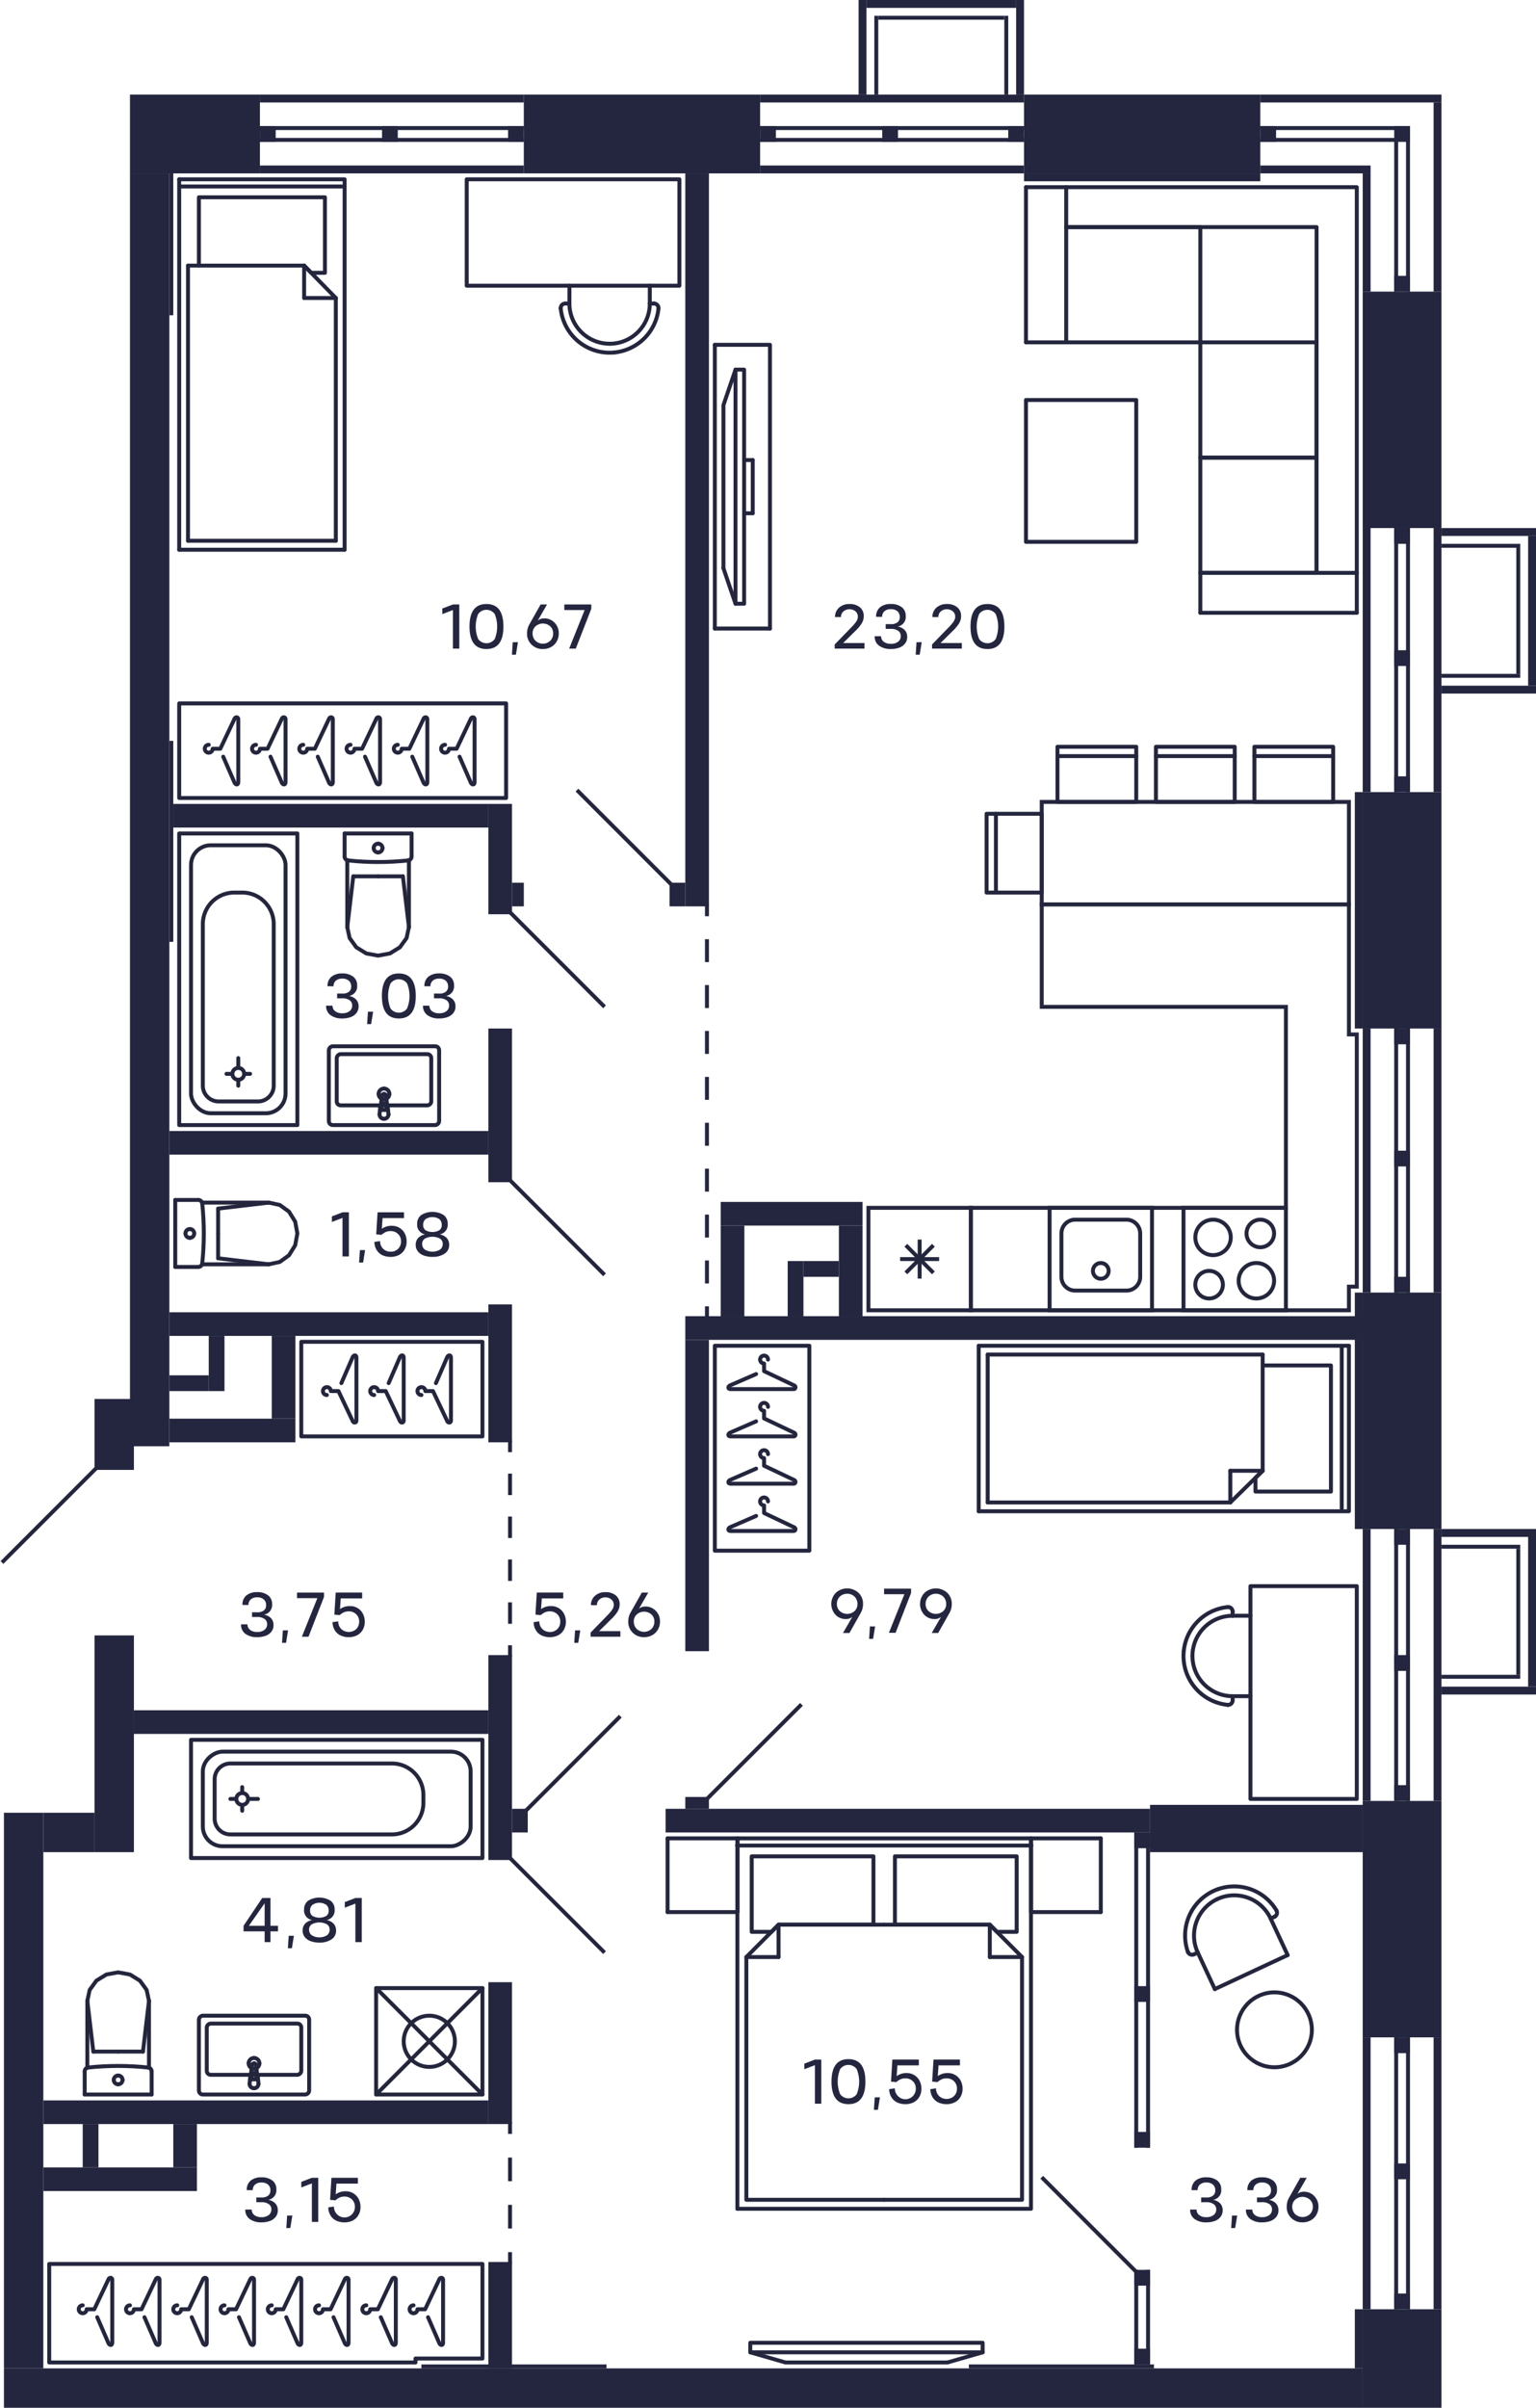
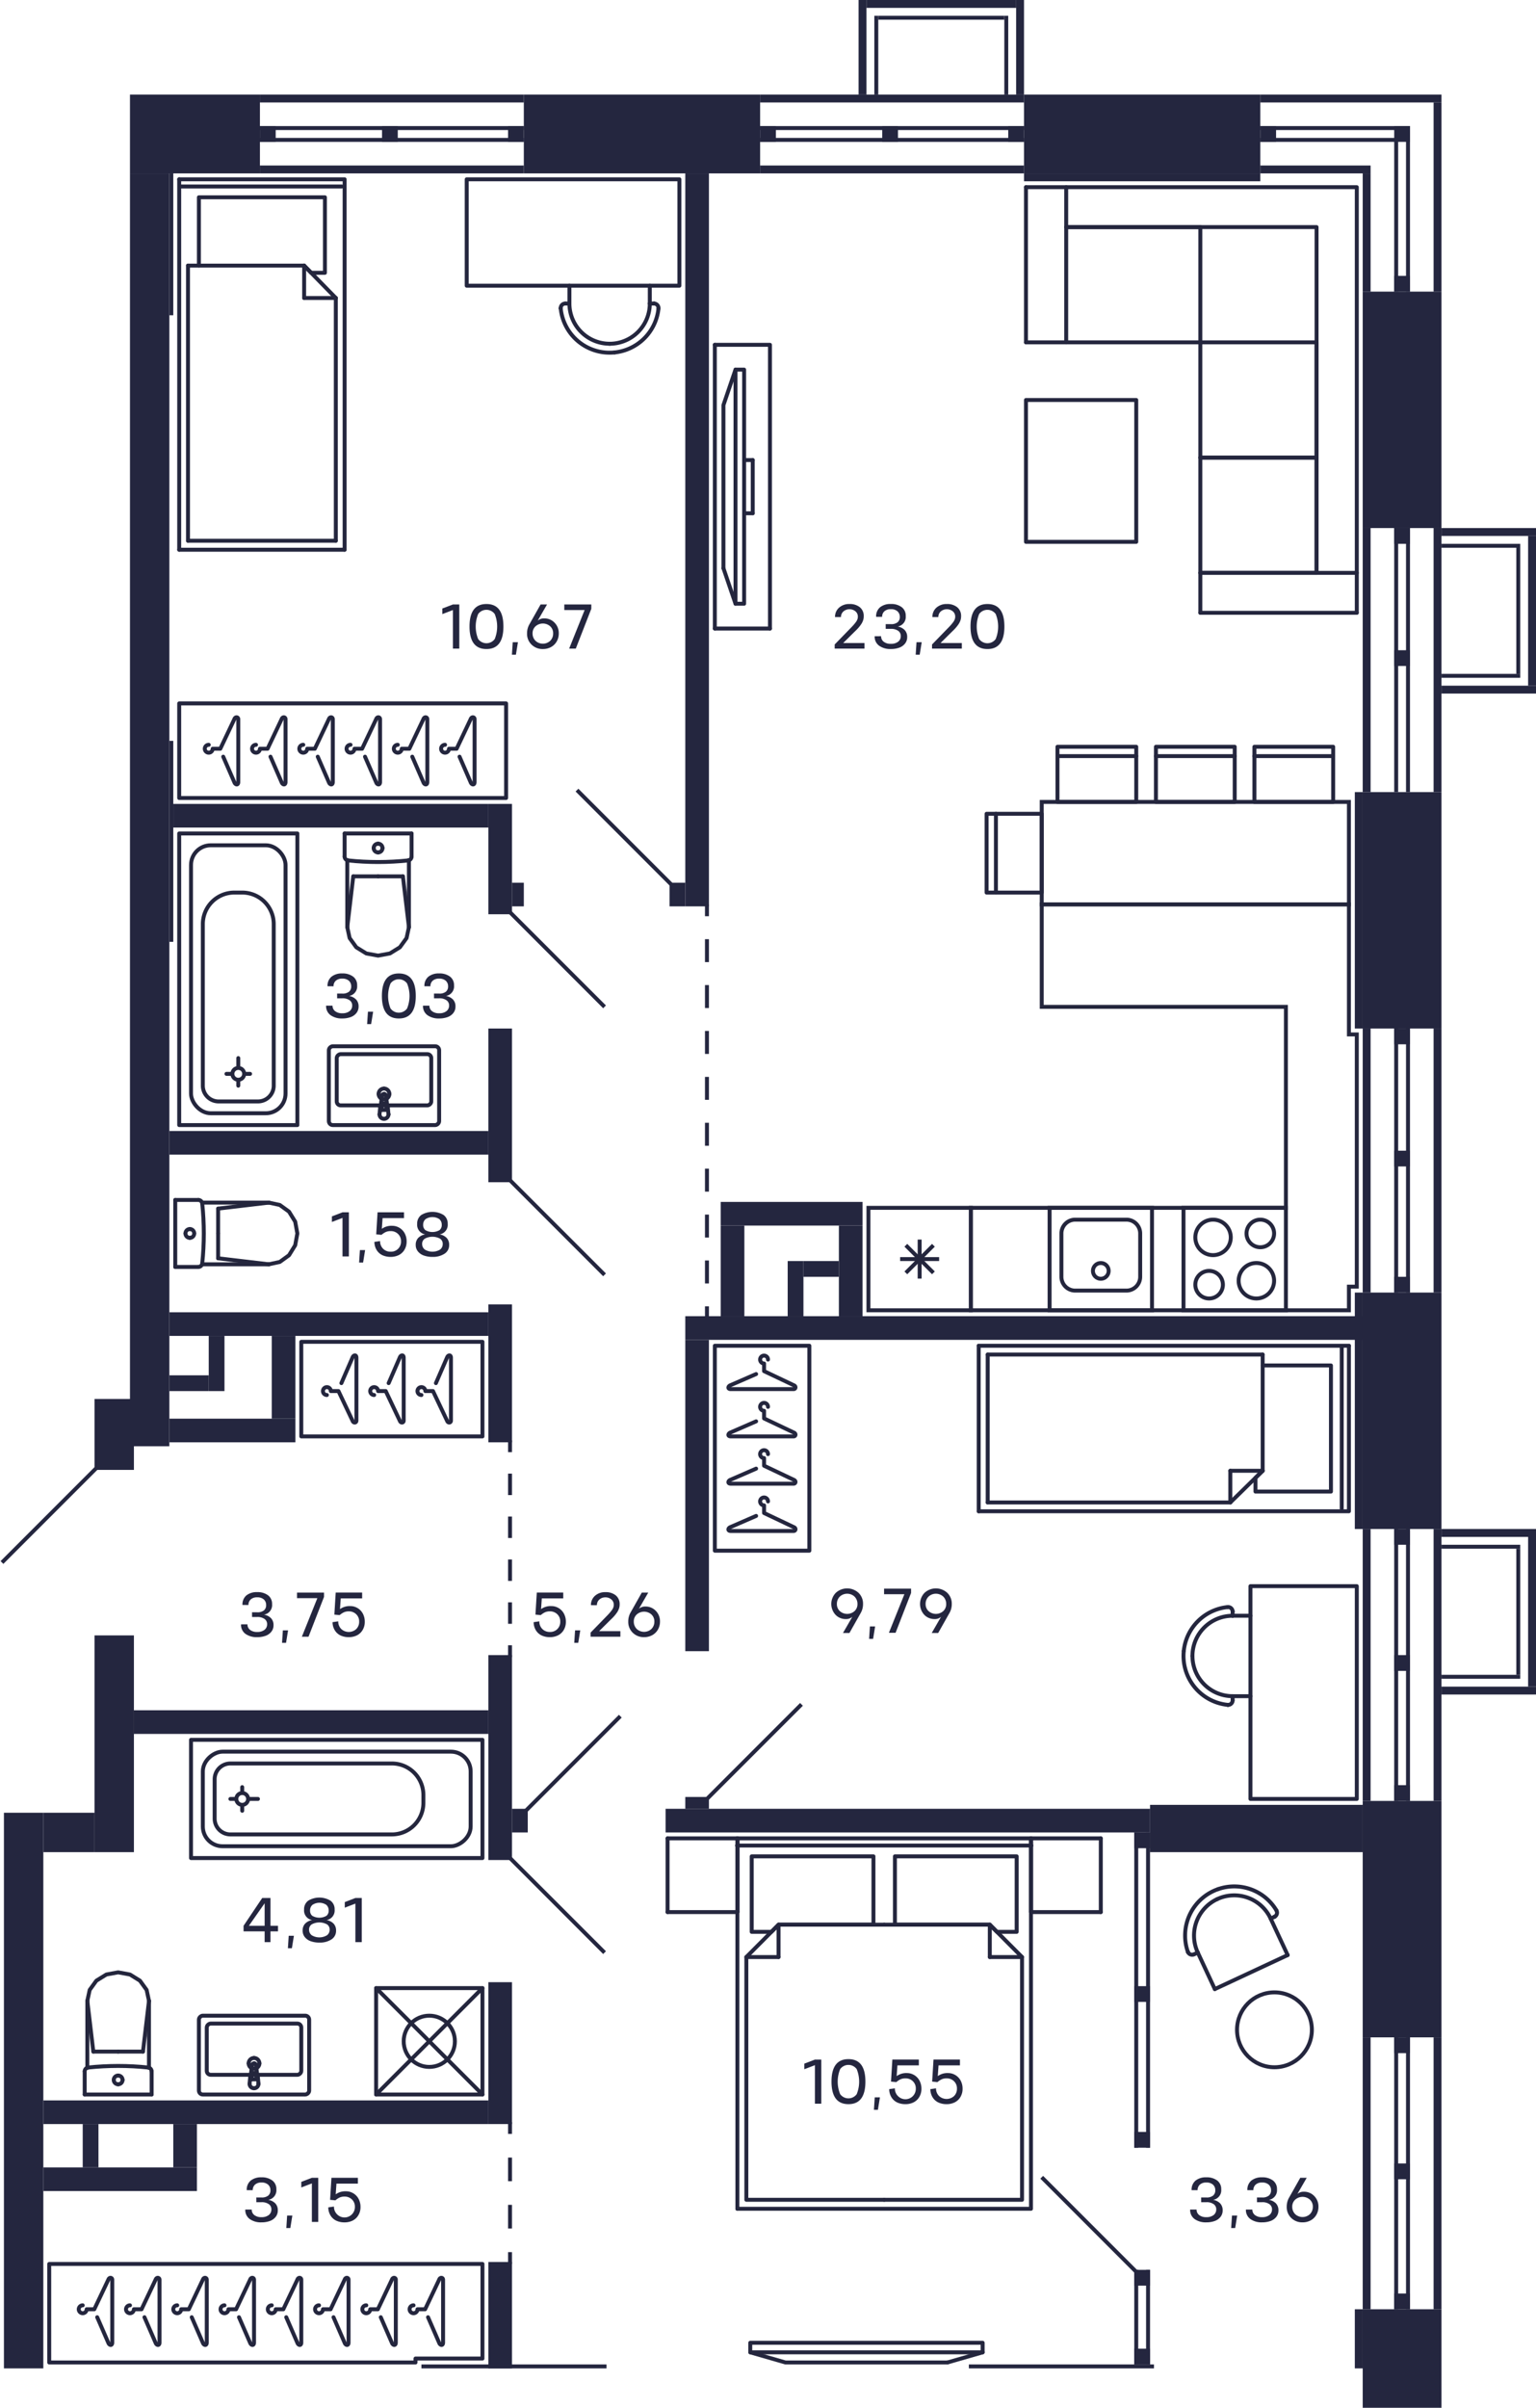
<svg xmlns="http://www.w3.org/2000/svg" width="390" height="611" viewBox="0 0 390 611">
  <title>C-2-2_10-15fl_12_m</title>
  <g id="Слой_2" data-name="Слой 2">
    <g id="C-2-2_10-15fl_12">
      <g id="m">
        <g>
          <rect x="181.5" y="341.5" width="24" height="52" fill="none" stroke="#24263e" stroke-linecap="round" stroke-linejoin="round" />
          <path d="M191.979,384.681,185.5,387.5c-.657.235-.817.969,0,1h16c.577,0,.7-.757,0-1l-7.5-3.562V382a1,1,0,1,1,1-1" fill="none" stroke="#24263e" stroke-linecap="round" stroke-linejoin="round" />
          <path d="M191.979,372.681,185.5,375.5c-.657.235-.817.969,0,1h16c.577,0,.7-.757,0-1l-7.5-3.562V370a1,1,0,1,1,1-1" fill="none" stroke="#24263e" stroke-linecap="round" stroke-linejoin="round" />
          <path d="M191.979,360.681,185.5,363.5c-.657.235-.817.969,0,1h16c.577,0,.7-.757,0-1l-7.5-3.562V358a1,1,0,1,1,1-1" fill="none" stroke="#24263e" stroke-linecap="round" stroke-linejoin="round" />
          <path d="M191.979,348.681,185.5,351.5c-.657.235-.817.969,0,1h16c.577,0,.7-.757,0-1l-7.5-3.562V346a1,1,0,1,1,1-1" fill="none" stroke="#24263e" stroke-linecap="round" stroke-linejoin="round" />
        </g>
        <g>
          <path d="M60.681,588.021,63.5,594.5c.235.657.969.817,1,0v-16c0-.577-.757-.7-1,0L59.938,586H58a1,1,0,1,1-1-1" fill="none" stroke="#24263e" stroke-linecap="round" stroke-linejoin="round" />
          <path d="M48.681,588.021,51.5,594.5c.235.657.969.817,1,0v-16c0-.577-.757-.7-1,0L47.938,586H46a1,1,0,1,1-1-1" fill="none" stroke="#24263e" stroke-linecap="round" stroke-linejoin="round" />
          <path d="M84.681,588.021,87.5,594.5c.235.657.969.817,1,0v-16c0-.577-.757-.7-1,0L83.938,586H82a1,1,0,1,1-1-1" fill="none" stroke="#24263e" stroke-linecap="round" stroke-linejoin="round" />
          <path d="M72.681,588.021,75.5,594.5c.235.657.969.817,1,0v-16c0-.577-.757-.7-1,0L71.938,586H70a1,1,0,1,1-1-1" fill="none" stroke="#24263e" stroke-linecap="round" stroke-linejoin="round" />
          <path d="M96.681,588.021,99.5,594.5c.235.657.969.817,1,0v-16c0-.577-.757-.7-1,0L95.938,586H94a1,1,0,1,1-1-1" fill="none" stroke="#24263e" stroke-linecap="round" stroke-linejoin="round" />
          <path d="M108.681,588.021,111.5,594.5c.235.657.969.817,1,0v-16c0-.577-.757-.7-1,0l-3.562,7.5H106a1,1,0,1,1-1-1" fill="none" stroke="#24263e" stroke-linecap="round" stroke-linejoin="round" />
          <path d="M36.681,588.021,39.5,594.5c.235.657.969.817,1,0v-16c0-.577-.757-.7-1,0L35.938,586H34a1,1,0,1,1-1-1" fill="none" stroke="#24263e" stroke-linecap="round" stroke-linejoin="round" />
          <path d="M24.681,588.021,27.5,594.5c.235.657.969.816,1,0v-16c0-.577-.757-.7-1,0L23.938,586H22a1,1,0,1,1-1-1" fill="none" stroke="#24263e" stroke-linecap="round" stroke-linejoin="round" />
        </g>
        <g>
          <rect x="45.5" y="178.5" width="83" height="24" fill="none" stroke="#24263e" stroke-linecap="round" stroke-linejoin="round" />
          <path d="M92.681,192.021,95.5,198.5c.235.657.969.817,1,0v-16c0-.577-.757-.7-1,0L91.938,190H90a1,1,0,1,1-1-1" fill="none" stroke="#24263e" stroke-linecap="round" stroke-linejoin="round" />
          <path d="M80.681,192.021,83.5,198.5c.235.657.969.817,1,0v-16c0-.577-.757-.7-1,0L79.938,190H78a1,1,0,1,1-1-1" fill="none" stroke="#24263e" stroke-linecap="round" stroke-linejoin="round" />
          <path d="M116.681,192.021,119.5,198.5c.235.657.969.817,1,0v-16c0-.577-.757-.7-1,0l-3.562,7.5H114a1,1,0,1,1-1-1" fill="none" stroke="#24263e" stroke-linecap="round" stroke-linejoin="round" />
          <path d="M104.681,192.021,107.5,198.5c.235.657.969.817,1,0v-16c0-.577-.757-.7-1,0l-3.562,7.5H102a1,1,0,1,1-1-1" fill="none" stroke="#24263e" stroke-linecap="round" stroke-linejoin="round" />
          <path d="M68.681,192.021,71.5,198.5c.235.657.969.817,1,0v-16c0-.577-.757-.7-1,0L67.938,190H66a1,1,0,1,1-1-1" fill="none" stroke="#24263e" stroke-linecap="round" stroke-linejoin="round" />
          <path d="M56.681,192.021,59.5,198.5c.235.657.969.816,1,0v-16c0-.577-.757-.7-1,0L55.938,190H54a1,1,0,1,1-1-1" fill="none" stroke="#24263e" stroke-linecap="round" stroke-linejoin="round" />
        </g>
        <g>
          <path d="M302.769,420.217a10.2,10.2,0,0,1,10.2-10.2" fill="none" stroke="#24263e" stroke-linecap="round" stroke-linejoin="round" />
          <path d="M312.973,430.421a10.2,10.2,0,0,1-10.2-10.2" fill="none" stroke="#24263e" stroke-linecap="round" stroke-linejoin="round" />
          <line x1="312.973" y1="410.012" x2="317.5" y2="410.012" fill="none" stroke="#24263e" stroke-linecap="round" stroke-linejoin="round" />
          <line x1="317.5" y1="430.421" x2="312.973" y2="430.421" fill="none" stroke="#24263e" stroke-linecap="round" stroke-linejoin="round" />
          <path d="M312.967,408.84a1.166,1.166,0,0,1,.006.118" fill="none" stroke="#24263e" stroke-linecap="round" stroke-linejoin="round" />
          <path d="M311.7,407.809a1.155,1.155,0,0,1,1.266,1.031" fill="none" stroke="#24263e" stroke-linecap="round" stroke-linejoin="round" />
          <line x1="312.973" y1="408.958" x2="312.973" y2="410.012" fill="none" stroke="#24263e" stroke-linecap="round" stroke-linejoin="round" />
          <path d="M311.818,432.63a1.146,1.146,0,0,1-.117-.006" fill="none" stroke="#24263e" stroke-linecap="round" stroke-linejoin="round" />
          <path d="M312.973,431.475a1.155,1.155,0,0,1-1.155,1.155" fill="none" stroke="#24263e" stroke-linecap="round" stroke-linejoin="round" />
          <line x1="312.973" y1="430.421" x2="312.973" y2="431.475" fill="none" stroke="#24263e" stroke-linecap="round" stroke-linejoin="round" />
          <path d="M300.566,418.944A12.474,12.474,0,0,1,311.7,407.809" fill="none" stroke="#24263e" stroke-linecap="round" stroke-linejoin="round" />
          <path d="M300.566,418.944a12.472,12.472,0,0,0,11.135,13.68" fill="none" stroke="#24263e" stroke-linecap="round" stroke-linejoin="round" />
          <polyline points="317.5 402.5 317.5 456.5 344.5 456.5 344.5 402.5 317.5 402.5" fill="none" stroke="#24263e" stroke-linecap="round" stroke-linejoin="round" />
        </g>
        <g>
          <path d="M154.783,87.231a10.2,10.2,0,0,0,10.205-10.2" fill="none" stroke="#24263e" stroke-linecap="round" stroke-linejoin="round" />
          <path d="M144.579,77.027a10.2,10.2,0,0,0,10.2,10.2" fill="none" stroke="#24263e" stroke-linecap="round" stroke-linejoin="round" />
          <line x1="164.988" y1="77.027" x2="164.988" y2="72.5" fill="none" stroke="#24263e" stroke-linecap="round" stroke-linejoin="round" />
          <line x1="144.579" y1="72.5" x2="144.579" y2="77.027" fill="none" stroke="#24263e" stroke-linecap="round" stroke-linejoin="round" />
          <path d="M166.16,77.033a1.166,1.166,0,0,0-.118-.006" fill="none" stroke="#24263e" stroke-linecap="round" stroke-linejoin="round" />
          <path d="M167.191,78.3a1.155,1.155,0,0,0-1.031-1.266" fill="none" stroke="#24263e" stroke-linecap="round" stroke-linejoin="round" />
          <line x1="166.042" y1="77.027" x2="164.988" y2="77.027" fill="none" stroke="#24263e" stroke-linecap="round" stroke-linejoin="round" />
          <path d="M142.37,78.182a1.146,1.146,0,0,0,.006.117" fill="none" stroke="#24263e" stroke-linecap="round" stroke-linejoin="round" />
          <path d="M143.525,77.027a1.155,1.155,0,0,0-1.155,1.155" fill="none" stroke="#24263e" stroke-linecap="round" stroke-linejoin="round" />
          <line x1="144.579" y1="77.027" x2="143.525" y2="77.027" fill="none" stroke="#24263e" stroke-linecap="round" stroke-linejoin="round" />
          <path d="M156.056,89.434A12.474,12.474,0,0,0,167.191,78.3" fill="none" stroke="#24263e" stroke-linecap="round" stroke-linejoin="round" />
          <path d="M156.056,89.434A12.472,12.472,0,0,1,142.376,78.3" fill="none" stroke="#24263e" stroke-linecap="round" stroke-linejoin="round" />
          <polyline points="172.5 72.5 118.5 72.5 118.5 45.5 172.5 45.5 172.5 72.5" fill="none" stroke="#24263e" stroke-linecap="round" stroke-linejoin="round" />
        </g>
        <g>
          <line x1="326.946" y1="496.123" x2="308.449" y2="504.748" fill="none" stroke="#24263e" stroke-linecap="round" stroke-linejoin="round" />
          <path d="M309.063,481.919a10.2,10.2,0,0,1,13.561,4.936" fill="none" stroke="#24263e" stroke-linecap="round" stroke-linejoin="round" />
          <path d="M304.127,495.481a10.205,10.205,0,0,1,4.936-13.562" fill="none" stroke="#24263e" stroke-linecap="round" stroke-linejoin="round" />
          <line x1="322.624" y1="486.855" x2="326.946" y2="496.123" fill="none" stroke="#24263e" stroke-linecap="round" stroke-linejoin="round" />
          <line x1="308.449" y1="504.748" x2="304.127" y2="495.481" fill="none" stroke="#24263e" stroke-linecap="round" stroke-linejoin="round" />
          <path d="M323.684,486.355c-.034.02-.069.038-.105.055" fill="none" stroke="#24263e" stroke-linecap="round" stroke-linejoin="round" />
          <path d="M324.083,484.771a1.156,1.156,0,0,1-.4,1.584" fill="none" stroke="#24263e" stroke-linecap="round" stroke-linejoin="round" />
          <line x1="323.579" y1="486.41" x2="322.624" y2="486.855" fill="none" stroke="#24263e" stroke-linecap="round" stroke-linejoin="round" />
          <path d="M301.637,495.367c-.016-.035-.031-.072-.044-.109" fill="none" stroke="#24263e" stroke-linecap="round" stroke-linejoin="round" />
          <path d="M303.172,495.926a1.156,1.156,0,0,1-1.535-.559" fill="none" stroke="#24263e" stroke-linecap="round" stroke-linejoin="round" />
          <line x1="304.127" y1="495.481" x2="303.172" y2="495.926" fill="none" stroke="#24263e" stroke-linecap="round" stroke-linejoin="round" />
          <path d="M309.286,479.385a12.472,12.472,0,0,1,14.8,5.386" fill="none" stroke="#24263e" stroke-linecap="round" stroke-linejoin="round" />
          <path d="M301.593,495.258a12.472,12.472,0,0,1,7.693-15.873" fill="none" stroke="#24263e" stroke-linecap="round" stroke-linejoin="round" />
        </g>
        <circle cx="323.59" cy="515.084" r="9.5" fill="none" stroke="#24263e" stroke-linecap="round" stroke-linejoin="round" />
        <g>
          <line x1="197.682" y1="488.403" x2="197.682" y2="496.617" fill="none" stroke="#24263e" stroke-linecap="round" stroke-linejoin="round" />
          <line x1="189.5" y1="496.617" x2="197.682" y2="496.617" fill="none" stroke="#24263e" stroke-linecap="round" stroke-linejoin="round" />
          <polyline points="224.5 488.403 197.682 488.403 189.5 496.617 189.5 558.218 224.5 558.218" fill="none" stroke="#24263e" stroke-linecap="round" stroke-linejoin="round" />
          <line x1="251.318" y1="488.403" x2="251.318" y2="496.617" fill="none" stroke="#24263e" stroke-linecap="round" stroke-linejoin="round" />
          <line x1="259.5" y1="496.617" x2="251.318" y2="496.617" fill="none" stroke="#24263e" stroke-linecap="round" stroke-linejoin="round" />
          <polyline points="224.5 558.218 259.5 558.218 259.5 496.617 251.318 488.403 224.5 488.403" fill="none" stroke="#24263e" stroke-linecap="round" stroke-linejoin="round" />
          <polyline points="221.773 488.403 221.773 471.063 190.864 471.063 190.864 490.228 195.864 490.228 197.682 488.403 221.773 488.403" fill="none" stroke="#24263e" stroke-linecap="round" stroke-linejoin="round" />
          <polyline points="251.318 488.403 253.136 490.228 258.136 490.228 258.136 471.063 227.227 471.063 227.227 488.403 251.318 488.403" fill="none" stroke="#24263e" stroke-linecap="round" stroke-linejoin="round" />
          <line x1="169.5" y1="485.209" x2="169.5" y2="466.5" fill="none" stroke="#24263e" stroke-linecap="round" stroke-linejoin="round" />
          <line x1="169.5" y1="485.209" x2="187.227" y2="485.209" fill="none" stroke="#24263e" stroke-linecap="round" stroke-linejoin="round" />
          <line x1="187.227" y1="485.209" x2="187.227" y2="466.5" fill="none" stroke="#24263e" stroke-linecap="round" stroke-linejoin="round" />
          <line x1="187.227" y1="466.5" x2="169.5" y2="466.5" fill="none" stroke="#24263e" stroke-linecap="round" stroke-linejoin="round" />
          <line x1="261.773" y1="485.209" x2="261.773" y2="466.5" fill="none" stroke="#24263e" stroke-linecap="round" stroke-linejoin="round" />
          <line x1="261.773" y1="485.209" x2="279.5" y2="485.209" fill="none" stroke="#24263e" stroke-linecap="round" stroke-linejoin="round" />
          <line x1="279.5" y1="485.209" x2="279.5" y2="466.5" fill="none" stroke="#24263e" stroke-linecap="round" stroke-linejoin="round" />
          <line x1="279.5" y1="466.5" x2="261.773" y2="466.5" fill="none" stroke="#24263e" stroke-linecap="round" stroke-linejoin="round" />
          <line x1="187.227" y1="485.209" x2="187.227" y2="466.5" fill="none" stroke="#24263e" stroke-linecap="round" stroke-linejoin="round" />
          <line x1="261.773" y1="466.5" x2="261.773" y2="485.209" fill="none" stroke="#24263e" stroke-linecap="round" stroke-linejoin="round" />
          <polyline points="261.773 466.5 261.773 560.5 187.227 560.5" fill="none" stroke="#24263e" stroke-linecap="round" stroke-linejoin="round" />
          <line x1="187.227" y1="560.5" x2="187.227" y2="466.5" fill="none" stroke="#24263e" stroke-linecap="round" stroke-linejoin="round" />
          <line x1="187.227" y1="466.5" x2="261.773" y2="466.5" fill="none" stroke="#24263e" stroke-linecap="round" stroke-linejoin="round" />
          <line x1="261.866" y1="468.325" x2="187.134" y2="468.325" fill="none" stroke="#24263e" stroke-linecap="round" stroke-linejoin="round" />
        </g>
        <g>
          <polyline points="190.5 594.5 249.5 594.5 249.5 596.924 190.5 596.924 190.5 594.5" fill="none" stroke="#24263e" stroke-linecap="round" stroke-linejoin="round" />
          <line x1="240.561" y1="599.5" x2="249.5" y2="596.924" fill="none" stroke="#24263e" stroke-linecap="round" stroke-linejoin="round" />
          <polyline points="240.561 599.5 199.439 599.5 190.5 596.924" fill="none" stroke="#24263e" stroke-linecap="round" stroke-linejoin="round" />
        </g>
        <g>
          <line x1="188.938" y1="116.75" x2="191.125" y2="116.75" fill="none" stroke="#24263e" stroke-linecap="round" stroke-linejoin="round" />
          <line x1="183.687" y1="144.2" x2="186.75" y2="153.2" fill="none" stroke="#24263e" stroke-linecap="round" stroke-linejoin="round" />
          <polyline points="183.687 144.2 183.687 102.8 186.75 93.8" fill="none" stroke="#24263e" stroke-linecap="round" stroke-linejoin="round" />
          <polyline points="188.938 93.8 188.938 153.2 186.75 153.2 186.75 93.8 188.938 93.8" fill="none" stroke="#24263e" stroke-linecap="round" stroke-linejoin="round" />
          <line x1="181.5" y1="159.5" x2="195.5" y2="159.5" fill="none" stroke="#24263e" stroke-linecap="round" stroke-linejoin="round" />
          <polyline points="195.5 159.5 195.5 87.5 181.5 87.5" fill="none" stroke="#24263e" stroke-linecap="round" stroke-linejoin="round" />
          <line x1="181.5" y1="87.5" x2="181.5" y2="159.5" fill="none" stroke="#24263e" stroke-linecap="round" stroke-linejoin="round" />
          <line x1="191.125" y1="116.75" x2="191.125" y2="130.25" fill="none" stroke="#24263e" stroke-linecap="round" stroke-linejoin="round" />
          <line x1="188.938" y1="130.25" x2="191.125" y2="130.25" fill="none" stroke="#24263e" stroke-linecap="round" stroke-linejoin="round" />
        </g>
        <g>
          <polyline points="304.77 155.5 304.77 145.375 344.5 145.375" fill="none" stroke="#24263e" stroke-linecap="round" stroke-linejoin="round" />
          <line x1="260.5" y1="86.875" x2="270.716" y2="86.875" fill="none" stroke="#24263e" stroke-linecap="round" stroke-linejoin="round" />
          <line x1="270.716" y1="86.875" x2="270.716" y2="47.5" fill="none" stroke="#24263e" stroke-linecap="round" stroke-linejoin="round" />
          <polyline points="304.77 145.375 334.284 145.375 334.284 116.125 304.77 116.125" fill="none" stroke="#24263e" stroke-linecap="round" stroke-linejoin="round" />
          <polyline points="304.77 116.125 334.284 116.125 334.284 86.875 304.77 86.875" fill="none" stroke="#24263e" stroke-linecap="round" stroke-linejoin="round" />
          <line x1="304.77" y1="57.625" x2="270.716" y2="57.625" fill="none" stroke="#24263e" stroke-linecap="round" stroke-linejoin="round" />
          <line x1="304.77" y1="57.625" x2="304.77" y2="86.875" fill="none" stroke="#24263e" stroke-linecap="round" stroke-linejoin="round" />
          <line x1="270.716" y1="86.875" x2="304.77" y2="86.875" fill="none" stroke="#24263e" stroke-linecap="round" stroke-linejoin="round" />
          <polyline points="304.77 86.875 304.77 116.125 304.77 145.375" fill="none" stroke="#24263e" stroke-linecap="round" stroke-linejoin="round" />
          <line x1="344.5" y1="155.5" x2="304.77" y2="155.5" fill="none" stroke="#24263e" stroke-linecap="round" stroke-linejoin="round" />
          <line x1="260.5" y1="47.5" x2="260.5" y2="86.875" fill="none" stroke="#24263e" stroke-linecap="round" stroke-linejoin="round" />
          <polyline points="260.5 47.5 344.5 47.5 344.5 155.5" fill="none" stroke="#24263e" stroke-linecap="round" stroke-linejoin="round" />
          <polyline points="270.716 57.625 334.284 57.625 334.284 145.375" fill="none" stroke="#24263e" stroke-linecap="round" stroke-linejoin="round" />
        </g>
        <polyline points="288.5 137.5 288.5 101.5 260.5 101.5 260.5 137.5 288.5 137.5 288.5 101.5 260.5 101.5" fill="none" stroke="#24263e" stroke-linecap="round" stroke-linejoin="round" />
        <g>
          <g>
            <line x1="318.5" y1="191.87" x2="338.5" y2="191.87" fill="none" stroke="#24263e" stroke-linecap="round" stroke-linejoin="round" />
            <polyline points="318.5 203.5 338.5 203.5 338.5 189.5 318.5 189.5 318.5 203.5" fill="none" stroke="#24263e" stroke-linecap="round" stroke-linejoin="round" />
          </g>
          <g>
            <line x1="293.5" y1="191.87" x2="313.5" y2="191.87" fill="none" stroke="#24263e" stroke-linecap="round" stroke-linejoin="round" />
            <polyline points="293.5 203.5 313.5 203.5 313.5 189.5 293.5 189.5 293.5 203.5" fill="none" stroke="#24263e" stroke-linecap="round" stroke-linejoin="round" />
          </g>
          <g>
            <line x1="268.5" y1="191.87" x2="288.5" y2="191.87" fill="none" stroke="#24263e" stroke-linecap="round" stroke-linejoin="round" />
            <polyline points="268.5 203.5 288.5 203.5 288.5 189.5 268.5 189.5 268.5 203.5" fill="none" stroke="#24263e" stroke-linecap="round" stroke-linejoin="round" />
          </g>
          <g>
            <line x1="252.87" y1="226.5" x2="252.87" y2="206.5" fill="none" stroke="#24263e" stroke-linecap="round" stroke-linejoin="round" />
            <polyline points="264.5 226.5 264.5 206.5 250.5 206.5 250.5 226.5 264.5 226.5" fill="none" stroke="#24263e" stroke-linecap="round" stroke-linejoin="round" />
          </g>
          <rect x="264.5" y="203.5" width="78" height="26" fill="none" stroke="#24263e" stroke-linecap="round" stroke-miterlimit="10" />
        </g>
        <polygon points="12.5 574.5 12.5 599.5 105.5 599.5 105.5 598.5 122.5 598.5 122.5 574.5 12.5 574.5" fill="none" stroke="#24263e" stroke-linecap="round" stroke-linejoin="round" />
        <g>
          <line x1="45.5" y1="139.5" x2="45.5" y2="45.5" fill="none" stroke="#24263e" stroke-linecap="round" stroke-linejoin="round" />
          <polyline points="45.5 45.5 87.5 45.5 87.5 139.5" fill="none" stroke="#24263e" stroke-linecap="round" stroke-linejoin="round" />
          <line x1="47.734" y1="67.403" x2="77.223" y2="67.403" fill="none" stroke="#24263e" stroke-linecap="round" stroke-linejoin="round" />
          <line x1="47.734" y1="67.403" x2="47.734" y2="137.218" fill="none" stroke="#24263e" stroke-linecap="round" stroke-linejoin="round" />
          <line x1="85.266" y1="137.218" x2="85.266" y2="75.616" fill="none" stroke="#24263e" stroke-linecap="round" stroke-linejoin="round" />
          <line x1="86.787" y1="47.325" x2="45.589" y2="47.325" fill="none" stroke="#24263e" stroke-linecap="round" stroke-linejoin="round" />
          <line x1="77.223" y1="67.403" x2="77.223" y2="75.616" fill="none" stroke="#24263e" stroke-linecap="round" stroke-linejoin="round" />
          <line x1="85.266" y1="75.616" x2="77.223" y2="75.616" fill="none" stroke="#24263e" stroke-linecap="round" stroke-linejoin="round" />
          <line x1="85.266" y1="75.616" x2="77.223" y2="67.403" fill="none" stroke="#24263e" stroke-linecap="round" stroke-linejoin="round" />
          <polyline points="77.223 67.403 79.011 69.228 82.5 69.228 82.5 50.063 50.5 50.063 50.5 67.403" fill="none" stroke="#24263e" stroke-linecap="round" stroke-linejoin="round" />
          <polyline points="47.734 137.218 49.968 137.218 85.266 137.218" fill="none" stroke="#24263e" stroke-linecap="round" stroke-linejoin="round" />
          <line x1="87.5" y1="139.5" x2="45.5" y2="139.5" fill="none" stroke="#24263e" stroke-linecap="round" stroke-linejoin="round" />
        </g>
        <g>
          <line x1="248.5" y1="341.5" x2="342.5" y2="341.5" fill="none" stroke="#24263e" stroke-linecap="round" stroke-linejoin="round" />
          <polyline points="342.5 341.5 342.5 383.5 248.5 383.5" fill="none" stroke="#24263e" stroke-linecap="round" stroke-linejoin="round" />
          <line x1="320.597" y1="343.734" x2="320.597" y2="373.223" fill="none" stroke="#24263e" stroke-linecap="round" stroke-linejoin="round" />
          <line x1="320.597" y1="343.734" x2="250.782" y2="343.734" fill="none" stroke="#24263e" stroke-linecap="round" stroke-linejoin="round" />
          <line x1="250.782" y1="381.266" x2="312.384" y2="381.266" fill="none" stroke="#24263e" stroke-linecap="round" stroke-linejoin="round" />
          <line x1="340.675" y1="382.787" x2="340.675" y2="341.589" fill="none" stroke="#24263e" stroke-linecap="round" stroke-linejoin="round" />
          <line x1="320.597" y1="373.223" x2="312.384" y2="373.223" fill="none" stroke="#24263e" stroke-linecap="round" stroke-linejoin="round" />
          <line x1="312.384" y1="381.266" x2="312.384" y2="373.223" fill="none" stroke="#24263e" stroke-linecap="round" stroke-linejoin="round" />
          <line x1="312.384" y1="381.266" x2="320.597" y2="373.223" fill="none" stroke="#24263e" stroke-linecap="round" stroke-linejoin="round" />
          <polyline points="320.597 373.223 318.772 375.011 318.772 378.5 337.937 378.5 337.937 346.5 320.597 346.5" fill="none" stroke="#24263e" stroke-linecap="round" stroke-linejoin="round" />
          <polyline points="250.782 343.734 250.782 345.968 250.782 381.266" fill="none" stroke="#24263e" stroke-linecap="round" stroke-linejoin="round" />
          <line x1="248.5" y1="383.5" x2="248.5" y2="341.5" fill="none" stroke="#24263e" stroke-linecap="round" stroke-linejoin="round" />
        </g>
        <g>
          <rect x="76.5" y="340.5" width="46" height="24" fill="none" stroke="#24263e" stroke-linecap="round" stroke-linejoin="round" />
          <path d="M110.681,350.979,113.5,344.5c.235-.657.969-.817,1,0v16c0,.577-.757.7-1,0l-3.562-7.5H108a1,1,0,1,0-1,1" fill="none" stroke="#24263e" stroke-linecap="round" stroke-linejoin="round" />
          <path d="M98.681,350.979,101.5,344.5c.235-.657.969-.817,1,0v16c0,.577-.757.7-1,0L97.938,353H96a1,1,0,1,0-1,1" fill="none" stroke="#24263e" stroke-linecap="round" stroke-linejoin="round" />
          <path d="M86.681,350.979,89.5,344.5c.235-.657.969-.817,1,0v16c0,.577-.757.7-1,0L85.938,353H84a1,1,0,1,0-1,1" fill="none" stroke="#24263e" stroke-linecap="round" stroke-linejoin="round" />
        </g>
      </g>
      <g id="sant">
        <g>
          <path d="M326,307v25H301V307h25m1-1H300v27h27V306Z" fill="#24263d" />
          <path d="M320,310a3,3,0,1,1-3,3,3,3,0,0,1,3-3m0-1a4,4,0,1,0,4,4,4,4,0,0,0-4-4Z" fill="#24263d" />
          <path d="M307,323a3,3,0,1,1-3,3,3,3,0,0,1,3-3m0-1a4,4,0,1,0,4,4,4,4,0,0,0-4-4Z" fill="#24263d" />
          <path d="M308,310a4,4,0,1,1-4,4,4,4,0,0,1,4-4m0-1a5,5,0,1,0,5,5,5,5,0,0,0-5-5Z" fill="#24263d" />
          <path d="M319,321a4,4,0,1,1-4,4,4,4,0,0,1,4-4m0-1a5,5,0,1,0,5,5,5,5,0,0,0-5-5Z" fill="#24263d" />
        </g>
        <g>
          <path d="M292,307v25H267V307h25m1-1H266v27h27V306Z" fill="#24263d" />
          <path d="M286,310a3,3,0,0,1,3,3v11a3,3,0,0,1-3,3H273a3,3,0,0,1-3-3V313a3,3,0,0,1,3-3h13m0-1H273a4,4,0,0,0-4,4v11a4,4,0,0,0,4,4h13a4,4,0,0,0,4-4V313a4,4,0,0,0-4-4Z" fill="#24263d" />
          <circle cx="279.5" cy="322.5" r="2" fill="none" stroke="#24263d" stroke-miterlimit="10" />
        </g>
        <g>
          <path d="M246,307v25H221V307h25m1-1H220v27h27V306Z" fill="#24263d" />
          <line x1="237" y1="323" x2="230" y2="316" fill="none" stroke="#24263d" stroke-miterlimit="10" />
          <line x1="230" y1="323" x2="237" y2="316" fill="none" stroke="#24263d" stroke-miterlimit="10" />
          <line x1="238.45" y1="319.5" x2="228.55" y2="319.5" fill="none" stroke="#24263d" stroke-miterlimit="10" />
          <line x1="233.5" y1="324.45" x2="233.5" y2="314.55" fill="none" stroke="#24263d" stroke-miterlimit="10" />
        </g>
        <path d="M342,230v33h2v63h-2v6H247V307h80V255H265V230h77m1-1H264v27h62v50H246v27h97v-6h2V262h-2V229Z" fill="#24263d" />
        <g>
          <line x1="55.383" y1="313" x2="55.383" y2="306.697" fill="none" stroke="#24263d" stroke-linecap="round" stroke-linejoin="round" />
          <line x1="44.5" y1="304.5" x2="50.365" y2="304.5" fill="none" stroke="#24263d" stroke-linecap="round" stroke-linejoin="round" />
          <polyline points="68.271 305.174 71.037 305.769 73.383 307.466 74.95 310.005 75.5 313 74.95 315.995 73.383 318.534 71.037 320.231 68.271 320.826" fill="none" stroke="#24263d" stroke-linecap="round" stroke-linejoin="round" />
          <line x1="44.5" y1="321.5" x2="50.365" y2="321.5" fill="none" stroke="#24263d" stroke-linecap="round" stroke-linejoin="round" />
          <polyline points="50.365 304.5 50.545 304.516 50.718 304.565 50.88 304.645 51.024 304.752 51.147 304.884 51.244 305.036 51.311 305.203 51.347 305.379" fill="none" stroke="#24263d" stroke-linecap="round" stroke-linejoin="round" />
          <line x1="51.302" y1="320.826" x2="68.271" y2="320.826" fill="none" stroke="#24263d" stroke-linecap="round" stroke-linejoin="round" />
          <polyline points="51.347 305.379 51.522 307.279 51.647 309.182 51.722 311.088 51.748 312.996 51.723 314.903 51.648 316.809 51.523 318.712 51.348 320.612" fill="none" stroke="#24263d" stroke-linecap="round" stroke-linejoin="round" />
          <line x1="68.25" y1="305.174" x2="55.383" y2="306.697" fill="none" stroke="#24263d" stroke-linecap="round" stroke-linejoin="round" />
          <line x1="68.25" y1="320.826" x2="55.383" y2="319.303" fill="none" stroke="#24263d" stroke-linecap="round" stroke-linejoin="round" />
          <line x1="55.383" y1="313" x2="55.383" y2="319.303" fill="none" stroke="#24263d" stroke-linecap="round" stroke-linejoin="round" />
          <line x1="51.311" y1="305.174" x2="68.271" y2="305.174" fill="none" stroke="#24263d" stroke-linecap="round" stroke-linejoin="round" />
          <polyline points="51.348 320.612 51.313 320.79 51.247 320.958 51.15 321.112 51.028 321.245 50.883 321.354 50.72 321.434 50.546 321.483 50.365 321.5" fill="none" stroke="#24263d" stroke-linecap="round" stroke-linejoin="round" />
          <line x1="44.5" y1="304.5" x2="44.5" y2="321.5" fill="none" stroke="#24263d" stroke-linecap="round" stroke-linejoin="round" />
          <path d="M49.309,313a1.113,1.113,0,0,1-1.108,1.118" fill="none" stroke="#24263d" stroke-linecap="round" stroke-linejoin="round" />
          <path d="M48.2,311.882A1.113,1.113,0,0,1,49.309,313" fill="none" stroke="#24263d" stroke-linecap="round" stroke-linejoin="round" />
          <path d="M47.094,313a1.112,1.112,0,0,1,1.107-1.118" fill="none" stroke="#24263d" stroke-linecap="round" stroke-linejoin="round" />
          <path d="M48.2,314.118A1.112,1.112,0,0,1,47.094,313" fill="none" stroke="#24263d" stroke-linecap="round" stroke-linejoin="round" />
        </g>
        <g>
          <line x1="96" y1="222.383" x2="102.303" y2="222.383" fill="none" stroke="#24263d" stroke-linecap="round" stroke-linejoin="round" />
          <line x1="104.5" y1="211.5" x2="104.5" y2="217.365" fill="none" stroke="#24263d" stroke-linecap="round" stroke-linejoin="round" />
          <polyline points="103.826 235.271 103.231 238.037 101.534 240.383 98.995 241.95 96 242.5 93.005 241.95 90.466 240.383 88.769 238.037 88.174 235.271" fill="none" stroke="#24263d" stroke-linecap="round" stroke-linejoin="round" />
          <line x1="87.5" y1="211.5" x2="87.5" y2="217.365" fill="none" stroke="#24263d" stroke-linecap="round" stroke-linejoin="round" />
          <polyline points="104.5 217.365 104.484 217.545 104.435 217.718 104.355 217.88 104.248 218.024 104.116 218.147 103.964 218.244 103.797 218.311 103.621 218.347" fill="none" stroke="#24263d" stroke-linecap="round" stroke-linejoin="round" />
          <line x1="88.174" y1="218.302" x2="88.174" y2="235.271" fill="none" stroke="#24263d" stroke-linecap="round" stroke-linejoin="round" />
          <polyline points="103.621 218.347 101.721 218.522 99.818 218.647 97.912 218.722 96.004 218.748 94.097 218.723 92.191 218.648 90.288 218.523 88.388 218.348" fill="none" stroke="#24263d" stroke-linecap="round" stroke-linejoin="round" />
          <line x1="103.826" y1="235.25" x2="102.303" y2="222.383" fill="none" stroke="#24263d" stroke-linecap="round" stroke-linejoin="round" />
          <line x1="88.174" y1="235.25" x2="89.697" y2="222.383" fill="none" stroke="#24263d" stroke-linecap="round" stroke-linejoin="round" />
          <line x1="96" y1="222.383" x2="89.697" y2="222.383" fill="none" stroke="#24263d" stroke-linecap="round" stroke-linejoin="round" />
          <line x1="103.826" y1="218.311" x2="103.826" y2="235.271" fill="none" stroke="#24263d" stroke-linecap="round" stroke-linejoin="round" />
          <polyline points="88.388 218.348 88.21 218.313 88.042 218.247 87.888 218.15 87.755 218.028 87.646 217.883 87.566 217.72 87.517 217.546 87.5 217.365" fill="none" stroke="#24263d" stroke-linecap="round" stroke-linejoin="round" />
          <line x1="104.5" y1="211.5" x2="87.5" y2="211.5" fill="none" stroke="#24263d" stroke-linecap="round" stroke-linejoin="round" />
          <path d="M96,216.309a1.113,1.113,0,0,1-1.118-1.108" fill="none" stroke="#24263d" stroke-linecap="round" stroke-linejoin="round" />
          <path d="M97.118,215.2A1.113,1.113,0,0,1,96,216.309" fill="none" stroke="#24263d" stroke-linecap="round" stroke-linejoin="round" />
          <path d="M96,214.094a1.112,1.112,0,0,1,1.118,1.107" fill="none" stroke="#24263d" stroke-linecap="round" stroke-linejoin="round" />
          <path d="M94.882,215.2A1.112,1.112,0,0,1,96,214.094" fill="none" stroke="#24263d" stroke-linecap="round" stroke-linejoin="round" />
        </g>
        <g>
          <rect x="95.5" y="504.5" width="27" height="27" fill="none" stroke="#24263d" stroke-linecap="round" stroke-linejoin="round" transform="translate(218 1036) rotate(180)" />
          <circle cx="109" cy="518" r="6.5" fill="none" stroke="#24263d" stroke-linecap="round" stroke-linejoin="round" />
          <line x1="122.5" y1="531.5" x2="95.5" y2="504.5" fill="none" stroke="#24263d" stroke-linecap="round" stroke-linejoin="round" />
          <line x1="122.5" y1="504.5" x2="95.5" y2="531.5" fill="none" stroke="#24263d" stroke-linecap="round" stroke-linejoin="round" />
        </g>
        <g>
          <circle cx="60.5" cy="272.5" r="1.5" fill="none" stroke="#24263d" stroke-linecap="round" stroke-linejoin="round" />
          <rect x="45.5" y="211.5" width="30" height="74" fill="none" stroke="#24263d" stroke-linecap="round" stroke-linejoin="round" />
          <line x1="60.5" y1="274.5" x2="60.5" y2="275.5" fill="none" stroke="#24263d" stroke-linecap="round" stroke-linejoin="round" />
          <line x1="60.5" y1="270.5" x2="60.5" y2="268.5" fill="none" stroke="#24263d" stroke-linecap="round" stroke-linejoin="round" />
          <line x1="62.5" y1="272.5" x2="63.5" y2="272.5" fill="none" stroke="#24263d" stroke-linecap="round" stroke-linejoin="round" />
          <line x1="58.5" y1="272.5" x2="57.5" y2="272.5" fill="none" stroke="#24263d" stroke-linecap="round" stroke-linejoin="round" />
          <rect x="48.5" y="214.5" width="24" height="68" rx="5" fill="none" stroke="#24263d" stroke-linecap="round" stroke-linejoin="round" />
          <path d="M59.5,226.5h2a8,8,0,0,1,8,8v41a4,4,0,0,1-4,4h-10a4,4,0,0,1-4-4v-41A8,8,0,0,1,59.5,226.5Z" fill="none" stroke="#24263d" stroke-linecap="round" stroke-linejoin="round" />
        </g>
        <g>
          <circle cx="61.5" cy="456.5" r="1.5" fill="none" stroke="#24263d" stroke-linecap="round" stroke-linejoin="round" />
          <rect x="70.5" y="419.5" width="30" height="74" fill="none" stroke="#24263d" stroke-linecap="round" stroke-linejoin="round" transform="translate(-371 542) rotate(-90)" />
          <line x1="59.5" y1="456.5" x2="58.5" y2="456.5" fill="none" stroke="#24263d" stroke-linecap="round" stroke-linejoin="round" />
          <line x1="63.5" y1="456.5" x2="65.5" y2="456.5" fill="none" stroke="#24263d" stroke-linecap="round" stroke-linejoin="round" />
          <line x1="61.5" y1="454.5" x2="61.5" y2="453.5" fill="none" stroke="#24263d" stroke-linecap="round" stroke-linejoin="round" />
          <line x1="61.5" y1="458.5" x2="61.5" y2="459.5" fill="none" stroke="#24263d" stroke-linecap="round" stroke-linejoin="round" />
          <rect x="73.5" y="422.5" width="24" height="68" rx="5" fill="none" stroke="#24263d" stroke-linecap="round" stroke-linejoin="round" transform="translate(-371 542) rotate(-90)" />
          <path d="M76,430H86a4,4,0,0,1,4,4v41a8,8,0,0,1-8,8H80a8,8,0,0,1-8-8V434A4,4,0,0,1,76,430Z" transform="translate(-375.5 537.5) rotate(-90)" fill="none" stroke="#24263d" stroke-linecap="round" stroke-linejoin="round" />
        </g>
        <g>
          <line x1="30" y1="520.617" x2="23.697" y2="520.617" fill="none" stroke="#24263d" stroke-linecap="round" stroke-linejoin="round" />
          <line x1="21.5" y1="531.5" x2="21.5" y2="525.635" fill="none" stroke="#24263d" stroke-linecap="round" stroke-linejoin="round" />
          <polyline points="22.174 507.729 22.769 504.963 24.466 502.617 27.005 501.05 30 500.5 32.995 501.05 35.534 502.617 37.231 504.963 37.826 507.729" fill="none" stroke="#24263d" stroke-linecap="round" stroke-linejoin="round" />
          <line x1="38.5" y1="531.5" x2="38.5" y2="525.635" fill="none" stroke="#24263d" stroke-linecap="round" stroke-linejoin="round" />
          <polyline points="21.5 525.635 21.516 525.455 21.565 525.282 21.645 525.12 21.752 524.976 21.884 524.853 22.036 524.756 22.203 524.689 22.379 524.653" fill="none" stroke="#24263d" stroke-linecap="round" stroke-linejoin="round" />
          <line x1="37.826" y1="524.698" x2="37.826" y2="507.729" fill="none" stroke="#24263d" stroke-linecap="round" stroke-linejoin="round" />
          <polyline points="22.379 524.653 24.279 524.478 26.182 524.353 28.088 524.278 29.996 524.252 31.903 524.277 33.809 524.352 35.712 524.477 37.612 524.652" fill="none" stroke="#24263d" stroke-linecap="round" stroke-linejoin="round" />
          <line x1="22.174" y1="507.75" x2="23.697" y2="520.617" fill="none" stroke="#24263d" stroke-linecap="round" stroke-linejoin="round" />
          <line x1="37.826" y1="507.75" x2="36.303" y2="520.617" fill="none" stroke="#24263d" stroke-linecap="round" stroke-linejoin="round" />
          <line x1="30" y1="520.617" x2="36.303" y2="520.617" fill="none" stroke="#24263d" stroke-linecap="round" stroke-linejoin="round" />
          <line x1="22.174" y1="524.689" x2="22.174" y2="507.729" fill="none" stroke="#24263d" stroke-linecap="round" stroke-linejoin="round" />
          <polyline points="37.612 524.652 37.79 524.687 37.958 524.753 38.112 524.85 38.245 524.972 38.354 525.117 38.434 525.28 38.483 525.454 38.5 525.635" fill="none" stroke="#24263d" stroke-linecap="round" stroke-linejoin="round" />
          <line x1="21.5" y1="531.5" x2="38.5" y2="531.5" fill="none" stroke="#24263d" stroke-linecap="round" stroke-linejoin="round" />
          <path d="M30,526.691a1.113,1.113,0,0,1,1.118,1.108" fill="none" stroke="#24263d" stroke-linecap="round" stroke-linejoin="round" />
          <path d="M28.882,527.8A1.113,1.113,0,0,1,30,526.691" fill="none" stroke="#24263d" stroke-linecap="round" stroke-linejoin="round" />
          <path d="M30,528.906a1.112,1.112,0,0,1-1.118-1.107" fill="none" stroke="#24263d" stroke-linecap="round" stroke-linejoin="round" />
          <path d="M31.118,527.8A1.112,1.112,0,0,1,30,528.906" fill="none" stroke="#24263d" stroke-linecap="round" stroke-linejoin="round" />
        </g>
        <g>
          <g>
            <path d="M63.548,526.876a.934.934,0,0,1,.148-.431" fill="none" stroke="#24263d" stroke-linecap="round" stroke-linejoin="round" />
            <line x1="63.548" y1="526.876" x2="63.366" y2="528.779" fill="none" stroke="#24263d" stroke-linecap="round" stroke-linejoin="round" />
            <path d="M65.018,526.158a.955.955,0,0,1,.286.287" fill="none" stroke="#24263d" stroke-linecap="round" stroke-linejoin="round" />
            <path d="M63.7,526.445a.956.956,0,0,1,1.322-.287" fill="none" stroke="#24263d" stroke-linecap="round" stroke-linejoin="round" />
            <path d="M64.5,526.358a.617.617,0,0,1,.617.617" fill="none" stroke="#24263d" stroke-linecap="round" stroke-linejoin="round" />
            <path d="M63.883,526.975a.617.617,0,0,1,.617-.617" fill="none" stroke="#24263d" stroke-linecap="round" stroke-linejoin="round" />
            <polyline points="65.117 526.975 65.117 527.649 63.883 527.649" fill="none" stroke="#24263d" stroke-linecap="round" stroke-linejoin="round" />
            <line x1="63.883" y1="527.649" x2="63.883" y2="526.975" fill="none" stroke="#24263d" stroke-linecap="round" stroke-linejoin="round" />
            <path d="M64.5,529.913a1.134,1.134,0,0,1-1.134-1.134" fill="none" stroke="#24263d" stroke-linecap="round" stroke-linejoin="round" />
            <path d="M65.634,528.779a1.134,1.134,0,0,1-1.134,1.134" fill="none" stroke="#24263d" stroke-linecap="round" stroke-linejoin="round" />
            <path d="M64.563,523.6a.507.507,0,0,1,.44.441" fill="none" stroke="#24263d" stroke-linecap="round" stroke-linejoin="round" />
            <path d="M64,524.044a.508.508,0,0,1,.566-.441" fill="none" stroke="#24263d" stroke-linecap="round" stroke-linejoin="round" />
            <line x1="65.304" y1="526.445" x2="65.003" y2="524.044" fill="none" stroke="#24263d" stroke-linecap="round" stroke-linejoin="round" />
            <path d="M65.3,526.445a.934.934,0,0,1,.148.431" fill="none" stroke="#24263d" stroke-linecap="round" stroke-linejoin="round" />
            <line x1="65.634" y1="528.779" x2="65.452" y2="526.876" fill="none" stroke="#24263d" stroke-linecap="round" stroke-linejoin="round" />
            <line x1="63.997" y1="524.044" x2="63.696" y2="526.445" fill="none" stroke="#24263d" stroke-linecap="round" stroke-linejoin="round" />
            <line x1="63.548" y1="526.876" x2="63.548" y2="526.876" fill="none" stroke="#24263d" stroke-linecap="round" stroke-linejoin="round" />
            <line x1="63.997" y1="524.044" x2="63.997" y2="524.044" fill="none" stroke="#24263d" stroke-linecap="round" stroke-linejoin="round" />
            <line x1="65.304" y1="526.445" x2="65.304" y2="526.445" fill="none" stroke="#24263d" stroke-linecap="round" stroke-linejoin="round" />
            <line x1="65.634" y1="528.779" x2="65.634" y2="528.779" fill="none" stroke="#24263d" stroke-linecap="round" stroke-linejoin="round" />
            <path d="M63.139,523.6a1.361,1.361,0,0,1,1.361-1.36" fill="none" stroke="#24263d" stroke-linecap="round" stroke-linejoin="round" />
            <path d="M64.5,524.96a1.361,1.361,0,0,1-1.361-1.361" fill="none" stroke="#24263d" stroke-linecap="round" stroke-linejoin="round" />
            <path d="M65.861,523.6A1.361,1.361,0,0,1,64.5,524.96" fill="none" stroke="#24263d" stroke-linecap="round" stroke-linejoin="round" />
            <path d="M64.5,522.239a1.36,1.36,0,0,1,1.361,1.36" fill="none" stroke="#24263d" stroke-linecap="round" stroke-linejoin="round" />
          </g>
          <rect x="54.5" y="507.5" width="20" height="28" rx="1" fill="none" stroke="#24263d" stroke-linecap="round" stroke-linejoin="round" transform="matrix(0, 1, -1, 0, 586, 457)" />
          <rect x="58" y="508" width="13" height="24" rx="1" fill="none" stroke="#24263d" stroke-linecap="round" stroke-linejoin="round" transform="matrix(0, 1, -1, 0, 584.5, 455.5)" />
        </g>
        <g>
          <g>
            <path d="M96.548,280.876a.934.934,0,0,1,.148-.431" fill="none" stroke="#24263d" stroke-linecap="round" stroke-linejoin="round" />
            <line x1="96.548" y1="280.876" x2="96.366" y2="282.779" fill="none" stroke="#24263d" stroke-linecap="round" stroke-linejoin="round" />
            <path d="M98.018,280.158a.955.955,0,0,1,.286.287" fill="none" stroke="#24263d" stroke-linecap="round" stroke-linejoin="round" />
            <path d="M96.7,280.445a.956.956,0,0,1,1.322-.287" fill="none" stroke="#24263d" stroke-linecap="round" stroke-linejoin="round" />
            <path d="M97.5,280.358a.617.617,0,0,1,.617.617" fill="none" stroke="#24263d" stroke-linecap="round" stroke-linejoin="round" />
            <path d="M96.883,280.975a.617.617,0,0,1,.617-.617" fill="none" stroke="#24263d" stroke-linecap="round" stroke-linejoin="round" />
            <polyline points="98.117 280.975 98.117 281.649 96.883 281.649" fill="none" stroke="#24263d" stroke-linecap="round" stroke-linejoin="round" />
            <line x1="96.883" y1="281.649" x2="96.883" y2="280.975" fill="none" stroke="#24263d" stroke-linecap="round" stroke-linejoin="round" />
            <path d="M97.5,283.913a1.134,1.134,0,0,1-1.134-1.134" fill="none" stroke="#24263d" stroke-linecap="round" stroke-linejoin="round" />
            <path d="M98.634,282.779a1.134,1.134,0,0,1-1.134,1.134" fill="none" stroke="#24263d" stroke-linecap="round" stroke-linejoin="round" />
            <path d="M97.563,277.6a.507.507,0,0,1,.44.441" fill="none" stroke="#24263d" stroke-linecap="round" stroke-linejoin="round" />
            <path d="M97,278.044a.508.508,0,0,1,.566-.441" fill="none" stroke="#24263d" stroke-linecap="round" stroke-linejoin="round" />
            <line x1="98.304" y1="280.445" x2="98.003" y2="278.044" fill="none" stroke="#24263d" stroke-linecap="round" stroke-linejoin="round" />
            <path d="M98.3,280.445a.934.934,0,0,1,.148.431" fill="none" stroke="#24263d" stroke-linecap="round" stroke-linejoin="round" />
            <line x1="98.634" y1="282.779" x2="98.452" y2="280.876" fill="none" stroke="#24263d" stroke-linecap="round" stroke-linejoin="round" />
            <line x1="96.997" y1="278.044" x2="96.696" y2="280.445" fill="none" stroke="#24263d" stroke-linecap="round" stroke-linejoin="round" />
            <line x1="96.548" y1="280.876" x2="96.548" y2="280.876" fill="none" stroke="#24263d" stroke-linecap="round" stroke-linejoin="round" />
            <line x1="96.997" y1="278.044" x2="96.997" y2="278.044" fill="none" stroke="#24263d" stroke-linecap="round" stroke-linejoin="round" />
            <line x1="98.304" y1="280.445" x2="98.304" y2="280.445" fill="none" stroke="#24263d" stroke-linecap="round" stroke-linejoin="round" />
            <line x1="98.634" y1="282.779" x2="98.634" y2="282.779" fill="none" stroke="#24263d" stroke-linecap="round" stroke-linejoin="round" />
            <path d="M96.139,277.6a1.361,1.361,0,0,1,1.361-1.36" fill="none" stroke="#24263d" stroke-linecap="round" stroke-linejoin="round" />
            <path d="M97.5,278.96a1.361,1.361,0,0,1-1.361-1.361" fill="none" stroke="#24263d" stroke-linecap="round" stroke-linejoin="round" />
            <path d="M98.861,277.6A1.361,1.361,0,0,1,97.5,278.96" fill="none" stroke="#24263d" stroke-linecap="round" stroke-linejoin="round" />
            <path d="M97.5,276.239a1.36,1.36,0,0,1,1.361,1.36" fill="none" stroke="#24263d" stroke-linecap="round" stroke-linejoin="round" />
          </g>
          <rect x="87.5" y="261.5" width="20" height="28" rx="1" fill="none" stroke="#24263d" stroke-linecap="round" stroke-linejoin="round" transform="matrix(0, 1, -1, 0, 373, 178)" />
          <rect x="91" y="262" width="13" height="24" rx="1" fill="none" stroke="#24263d" stroke-linecap="round" stroke-linejoin="round" transform="matrix(0, 1, -1, 0, 371.5, 176.5)" />
        </g>
      </g>
      <g id="d">
        <line x1="146.5" y1="200.5" x2="170.5" y2="224.5" fill="none" stroke="#24263f" stroke-miterlimit="10" />
        <line x1="129.5" y1="299.5" x2="153.5" y2="323.5" fill="none" stroke="#24263f" stroke-miterlimit="10" />
        <line x1="129.5" y1="471.5" x2="153.5" y2="495.5" fill="none" stroke="#24263f" stroke-miterlimit="10" />
        <line x1="129.5" y1="231.5" x2="153.5" y2="255.5" fill="none" stroke="#24263f" stroke-miterlimit="10" />
        <line x1="133.5" y1="459.5" x2="157.5" y2="435.5" fill="none" stroke="#24263f" stroke-miterlimit="10" />
        <line x1="264.5" y1="552.5" x2="288.5" y2="576.5" fill="none" stroke="#24263f" stroke-miterlimit="10" />
        <line x1="179.5" y1="456.5" x2="203.5" y2="432.5" fill="none" stroke="#24263f" stroke-miterlimit="10" />
        <line x1="24.5" y1="372.5" x2="0.5" y2="396.5" fill="none" stroke="#24263f" stroke-miterlimit="10" />
        <g>
          <line x1="179.5" y1="229.5" x2="179.5" y2="232.5" fill="none" stroke="#24263f" stroke-miterlimit="10" />
          <line x1="179.5" y1="238.324" x2="179.5" y2="328.588" fill="none" stroke="#24263f" stroke-miterlimit="10" stroke-dasharray="5.824 5.824" />
          <line x1="179.5" y1="331.5" x2="179.5" y2="334.5" fill="none" stroke="#24263f" stroke-miterlimit="10" />
        </g>
        <g>
          <line x1="129.5" y1="420.5" x2="129.5" y2="417.5" fill="none" stroke="#24263f" stroke-miterlimit="10" />
          <line x1="129.5" y1="412.056" x2="129.5" y2="371.222" fill="none" stroke="#24263f" stroke-miterlimit="10" stroke-dasharray="5.444 5.444" />
          <line x1="129.5" y1="368.5" x2="129.5" y2="365.5" fill="none" stroke="#24263f" stroke-miterlimit="10" />
        </g>
        <g>
          <line x1="129.5" y1="574.5" x2="129.5" y2="571.5" fill="none" stroke="#24263f" stroke-miterlimit="10" />
          <line x1="129.5" y1="565.5" x2="129.5" y2="544.5" fill="none" stroke="#24263f" stroke-miterlimit="10" stroke-dasharray="6 6" />
          <line x1="129.5" y1="541.5" x2="129.5" y2="538.5" fill="none" stroke="#24263f" stroke-miterlimit="10" />
        </g>
        <rect y="372" width="24" height="44" fill="none" />
      </g>
      <g id="s">
        <rect x="20" y="359" width="18" height="10" transform="translate(393 335) rotate(90)" fill="#24263f" />
        <rect x="1.5" y="437.5" width="55" height="10" transform="translate(471.5 413.5) rotate(90)" fill="#24263f" />
        <rect x="-64.5" y="525.5" width="141" height="10" transform="translate(536.5 524.5) rotate(90)" fill="#24263f" />
        <rect x="-123.5" y="200.5" width="323" height="10" transform="translate(243.5 167.5) rotate(90)" fill="#24263f" />
        <rect x="39.5" y="17.5" width="20" height="33" transform="translate(83.5 -15.5) rotate(90)" fill="#24263f" />
        <rect x="153" y="4" width="20" height="60" transform="translate(197 -129) rotate(90)" fill="#24263f" />
        <rect x="124" y="261" width="6" height="39" transform="translate(254 561) rotate(180)" fill="#24263f" />
        <rect x="124" y="204" width="6" height="28" transform="translate(254 436) rotate(180)" fill="#24263f" />
-         <rect x="1" y="601" width="345" height="10" transform="translate(347 1212) rotate(180)" fill="#24263f" />
        <rect x="34" y="434" width="90" height="6" transform="translate(158 874) rotate(180)" fill="#24263f" />
        <rect x="169" y="459" width="123" height="6" transform="translate(461 924) rotate(180)" fill="#24263f" />
        <rect x="130" y="459" width="4" height="6" fill="#24263f" />
        <rect x="170" y="224" width="4" height="6" transform="translate(344 454) rotate(180)" fill="#24263f" />
        <rect x="174" y="44" width="6" height="186" transform="translate(354 274) rotate(180)" fill="#24263f" />
        <rect x="130" y="224" width="3" height="6" transform="translate(263 454) rotate(180)" fill="#24263f" />
        <rect x="174" y="334" width="172" height="6" fill="#24263f" />
        <rect x="183" y="305" width="36" height="6" fill="#24263f" />
        <rect x="213" y="311" width="6" height="23" fill="#24263f" />
        <rect x="200" y="320" width="4" height="14" fill="#24263f" />
        <rect x="204" y="320" width="9" height="4" fill="#24263f" />
        <rect x="174" y="340" width="6" height="79" fill="#24263f" />
        <rect x="174" y="456" width="6" height="3" fill="#24263f" />
        <rect x="43" y="188" width="1" height="51" fill="#24263f" />
        <rect x="43" y="44" width="1" height="36" fill="#24263f" />
        <rect x="98.5" y="-8.5" width="2" height="67" transform="translate(124.5 -74.5) rotate(90)" fill="#24263f" />
        <rect x="98.5" y="9.5" width="2" height="67" transform="translate(142.5 -56.5) rotate(90)" fill="#24263f" />
        <rect x="99" y="-1" width="1" height="67" transform="translate(132 -67) rotate(90)" fill="#24263f" />
        <rect x="99" y="2" width="1" height="67" transform="translate(135 -64) rotate(90)" fill="#24263f" />
        <rect x="66" y="32" width="4" height="4" fill="#24263f" />
        <rect x="129" y="32" width="4" height="4" fill="#24263f" />
        <rect x="97" y="32" width="4" height="4" fill="#24263f" />
        <rect x="280" y="4" width="20" height="60" transform="translate(324 -256) rotate(90)" fill="#24263f" />
        <rect x="225.5" y="-8.5" width="2" height="67" transform="translate(251.5 -201.5) rotate(90)" fill="#24263f" />
        <rect x="225.5" y="9.5" width="2" height="67" transform="translate(269.5 -183.5) rotate(90)" fill="#24263f" />
        <rect x="226" y="-1" width="1" height="67" transform="translate(259 -194) rotate(90)" fill="#24263f" />
        <rect x="226" y="2" width="1" height="67" transform="translate(262 -191) rotate(90)" fill="#24263f" />
        <rect x="193" y="32" width="4" height="4" fill="#24263f" />
        <rect x="256" y="32" width="4" height="4" fill="#24263f" />
        <rect x="224" y="32" width="4" height="4" fill="#24263f" />
        <rect x="346" y="74" width="20" height="60" transform="translate(712 208) rotate(180)" fill="#24263f" />
        <rect x="346" y="201" width="20" height="60" transform="translate(712 462) rotate(180)" fill="#24263f" />
        <rect x="364" y="134" width="2" height="67" transform="translate(730 335) rotate(180)" fill="#24263f" />
        <rect x="346" y="134" width="2" height="67" transform="translate(694 335) rotate(180)" fill="#24263f" />
        <rect x="357" y="134" width="1" height="67" transform="translate(715 335) rotate(180)" fill="#24263f" />
        <rect x="354" y="134" width="1" height="67" transform="translate(709 335) rotate(180)" fill="#24263f" />
        <rect x="354" y="134" width="4" height="4" transform="translate(492 -220) rotate(90)" fill="#24263f" />
-         <rect x="354" y="197" width="4" height="4" transform="translate(555 -157) rotate(90)" fill="#24263f" />
        <rect x="354" y="165" width="4" height="4" transform="translate(523 -189) rotate(90)" fill="#24263f" />
        <rect x="346" y="457" width="20" height="60" transform="translate(712 974) rotate(180)" fill="#24263f" />
        <rect x="364" y="388" width="2" height="69" transform="translate(730 845) rotate(180)" fill="#24263f" />
        <rect x="346" y="388" width="2" height="69" transform="translate(694 845) rotate(180)" fill="#24263f" />
        <rect x="357" y="388" width="1" height="69" transform="translate(715 845) rotate(180)" fill="#24263f" />
        <rect x="354" y="388" width="1" height="69" transform="translate(709 845) rotate(180)" fill="#24263f" />
        <rect x="354" y="388" width="4" height="4" transform="translate(746 34) rotate(90)" fill="#24263f" />
        <rect x="354" y="453" width="4" height="4" transform="translate(811 99) rotate(90)" fill="#24263f" />
        <rect x="354" y="420" width="4" height="4" transform="translate(778 66) rotate(90)" fill="#24263f" />
        <rect x="346" y="586" width="20" height="25" transform="translate(712 1197) rotate(180)" fill="#24263f" />
        <rect x="364" y="517" width="2" height="69" transform="translate(730 1103) rotate(180)" fill="#24263f" />
        <rect x="346" y="517" width="2" height="69" transform="translate(694 1103) rotate(180)" fill="#24263f" />
        <rect x="357" y="517" width="1" height="69" transform="translate(715 1103) rotate(180)" fill="#24263f" />
        <rect x="354" y="517" width="1" height="69" transform="translate(709 1103) rotate(180)" fill="#24263f" />
        <rect x="354" y="517" width="4" height="4" transform="translate(875 163) rotate(90)" fill="#24263f" />
        <rect x="354" y="582" width="4" height="4" transform="translate(940 228) rotate(90)" fill="#24263f" />
        <rect x="291" y="576" width="1" height="24" transform="translate(583 1176) rotate(180)" fill="#24263f" />
        <rect x="288" y="576" width="1" height="24" transform="translate(577 1176) rotate(180)" fill="#24263f" />
        <rect x="288" y="576" width="4" height="4" transform="translate(868 288) rotate(90)" fill="#24263f" />
        <rect x="288" y="596" width="4" height="4" transform="translate(888 308) rotate(90)" fill="#24263f" />
        <rect x="354" y="549" width="4" height="4" transform="translate(907 195) rotate(90)" fill="#24263f" />
        <rect x="291" y="465" width="1" height="80" transform="translate(583 1010) rotate(180)" fill="#24263f" />
        <rect x="288" y="465" width="1" height="80" transform="translate(577 1010) rotate(180)" fill="#24263f" />
        <rect x="288" y="465" width="4" height="4" transform="translate(757 177) rotate(90)" fill="#24263f" />
        <rect x="288" y="541" width="4" height="4" transform="translate(833 253) rotate(90)" fill="#24263f" />
        <rect x="288" y="504" width="4" height="4" transform="translate(796 216) rotate(90)" fill="#24263f" />
        <rect x="346" y="328" width="20" height="60" transform="translate(712 716) rotate(180)" fill="#24263f" />
        <rect x="364" y="261" width="2" height="67" transform="translate(730 589) rotate(180)" fill="#24263f" />
        <rect x="346" y="261" width="2" height="67" transform="translate(694 589) rotate(180)" fill="#24263f" />
        <rect x="357" y="261" width="1" height="67" transform="translate(715 589) rotate(180)" fill="#24263f" />
        <rect x="354" y="261" width="1" height="67" transform="translate(709 589) rotate(180)" fill="#24263f" />
        <rect x="354" y="261" width="4" height="4" transform="translate(619 -93) rotate(90)" fill="#24263f" />
        <rect x="354" y="324" width="4" height="4" transform="translate(682 -30) rotate(90)" fill="#24263f" />
        <rect x="354" y="292" width="4" height="4" transform="translate(650 -62) rotate(90)" fill="#24263f" />
        <rect x="342" y="2" width="2" height="46" transform="translate(368 -318) rotate(90)" fill="#24263f" />
        <rect x="333" y="29" width="2" height="28" transform="translate(377 -291) rotate(90)" fill="#24263f" />
        <rect x="338.5" y="13.5" width="1" height="38" transform="translate(371.5 -306.5) rotate(90)" fill="#24263f" />
        <rect x="337" y="18" width="1" height="35" transform="translate(373 -302) rotate(90)" fill="#24263f" />
        <rect x="320" y="32" width="4" height="4" fill="#24263f" />
        <rect x="354" y="32" width="4" height="4" fill="#24263f" />
        <rect x="346" y="44" width="2" height="30" fill="#24263f" />
        <rect x="364" y="26" width="2" height="48" fill="#24263f" />
        <rect x="354" y="36" width="1" height="38" fill="#24263f" />
        <rect x="357" y="33" width="1" height="41" fill="#24263f" />
        <rect x="354" y="70" width="4" height="4" transform="translate(284 428) rotate(-90)" fill="#24263f" />
        <rect x="246" y="600" width="47" height="1" fill="#24263f" />
        <rect x="107" y="600" width="47" height="1" fill="#24263f" />
        <rect x="11" y="460" width="13" height="10" fill="#24263f" />
        <rect x="260" y="44" width="60" height="2" fill="#24263f" />
        <rect x="344" y="201" width="2" height="60" fill="#24263f" />
        <rect x="344" y="328" width="2" height="60" fill="#24263f" />
        <rect x="292" y="458" width="54" height="12" fill="#24263f" />
        <rect x="44" y="204" width="80" height="6" fill="#24263f" />
        <rect x="43" y="287" width="81" height="6" fill="#24263f" />
        <rect x="124" y="331" width="6" height="35" transform="translate(254 697) rotate(180)" fill="#24263f" />
        <rect x="124" y="420" width="6" height="52" transform="translate(254 892) rotate(180)" fill="#24263f" />
        <rect x="11" y="533" width="113" height="6" transform="translate(135 1072) rotate(180)" fill="#24263f" />
        <rect x="124" y="503" width="6" height="36" transform="translate(254 1042) rotate(180)" fill="#24263f" />
        <rect x="43" y="333" width="81" height="6" fill="#24263f" />
        <rect x="43" y="360" width="32" height="6" fill="#24263f" />
        <rect x="53" y="339" width="4" height="14" fill="#24263f" />
        <rect x="43" y="349" width="10" height="4" fill="#24263f" />
        <rect x="124" y="574" width="6" height="27" fill="#24263f" />
        <rect x="344" y="586" width="2" height="15" fill="#24263f" />
        <rect x="238" y="-18" width="2" height="38" transform="translate(238 240) rotate(-90)" fill="#24263f" />
        <rect x="258" width="2" height="24" transform="translate(518 24) rotate(180)" fill="#24263f" />
        <rect x="218" width="2" height="24" transform="translate(438 24) rotate(180)" fill="#24263f" />
        <rect x="255" y="4" width="1" height="20" transform="translate(511 28) rotate(180)" fill="#24263f" />
        <rect x="222" y="4" width="1" height="20" transform="translate(445 28) rotate(180)" fill="#24263f" />
        <rect x="223" y="4" width="32" height="1" transform="translate(478 9) rotate(180)" fill="#24263f" />
        <rect x="388" y="136" width="2" height="38" fill="#24263f" />
        <rect x="377" y="163" width="2" height="24" transform="translate(203 553) rotate(-90)" fill="#24263f" />
        <rect x="377" y="123" width="2" height="24" transform="translate(243 513) rotate(-90)" fill="#24263f" />
        <rect x="375.5" y="161.5" width="1" height="20" transform="translate(204.5 547.5) rotate(-90)" fill="#24263f" />
        <rect x="375.5" y="128.5" width="1" height="20" transform="translate(237.5 514.5) rotate(-90)" fill="#24263f" />
        <rect x="369.5" y="154.5" width="32" height="1" transform="translate(230.5 540.5) rotate(-90)" fill="#24263f" />
        <rect x="388" y="390" width="2" height="38" fill="#24263f" />
        <rect x="377" y="417" width="2" height="24" transform="translate(-51 807) rotate(-90)" fill="#24263f" />
        <rect x="377" y="377" width="2" height="24" transform="translate(-11 767) rotate(-90)" fill="#24263f" />
        <rect x="375.5" y="415.5" width="1" height="20" transform="translate(-49.5 801.5) rotate(-90)" fill="#24263f" />
        <rect x="375.5" y="382.5" width="1" height="20" transform="translate(-16.5 768.5) rotate(-90)" fill="#24263f" />
        <rect x="369.5" y="408.5" width="32" height="1" transform="translate(-23.5 794.5) rotate(-90)" fill="#24263f" />
        <rect x="183" y="311" width="6" height="23" fill="#24263f" />
        <rect x="69" y="339" width="6" height="21" fill="#24263f" />
        <rect x="11" y="550" width="39" height="6" fill="#24263f" />
        <rect x="44" y="539" width="6" height="11" fill="#24263f" />
        <rect x="21" y="539" width="4" height="11" fill="#24263f" />
      </g>
      <g id="t">
        <g>
          <path d="M88.579,318.836H86.963v-9.784l-2.689,1.032v-1.416l2.689-1.032h1.616Z" fill="#24263f" />
          <path d="M91.386,317.22h1.32l-.512,3.16H91.178Z" fill="#24263f" />
          <path d="M99.594,311.061a3.469,3.469,0,0,1,1.381.283,3.607,3.607,0,0,1,1.971,2.044,4.309,4.309,0,0,1,.3,1.624,4.02,4.02,0,0,1-.556,2.14,3.491,3.491,0,0,1-1.464,1.352,4.572,4.572,0,0,1-2.036.444,4.93,4.93,0,0,1-2.048-.407,3.432,3.432,0,0,1-1.476-1.285,3.931,3.931,0,0,1-.6-2.115l1.441-.208a2.657,2.657,0,0,0,.759,1.94,2.6,2.6,0,0,0,1.92.755,2.52,2.52,0,0,0,2.632-2.616,2.486,2.486,0,0,0-.74-1.871,2.584,2.584,0,0,0-1.892-.737,2.919,2.919,0,0,0-1.268.248,4.977,4.977,0,0,0-1.052.7l-1.344-.127.344-5.593h6.712v1.48h-5.44l-.192,2.72A4.149,4.149,0,0,1,99.594,311.061Z" fill="#24263f" />
          <path d="M111.626,313.236a3.223,3.223,0,0,1,1.8.916,2.5,2.5,0,0,1,.616,1.756,2.555,2.555,0,0,1-1.18,2.24,5.344,5.344,0,0,1-3.06.8,6.354,6.354,0,0,1-2.18-.344,3.346,3.346,0,0,1-1.508-1.04,2.555,2.555,0,0,1-.56-1.656,2.5,2.5,0,0,1,.616-1.756,3.234,3.234,0,0,1,1.808-.916,2.458,2.458,0,0,1-2.056-2.672,2.656,2.656,0,0,1,1.044-2.248,5.459,5.459,0,0,1,5.664,0,2.656,2.656,0,0,1,1.044,2.248A2.457,2.457,0,0,1,111.626,313.236Zm-3.744,3.865a3.761,3.761,0,0,0,3.84,0,1.71,1.71,0,0,0,.688-1.4,1.557,1.557,0,0,0-.664-1.371,4.087,4.087,0,0,0-3.892,0,1.554,1.554,0,0,0-.668,1.371A1.728,1.728,0,0,0,107.882,317.1Zm.116-4.949a3.6,3.6,0,0,0,3.608,0,1.654,1.654,0,0,0,.556-1.372,1.832,1.832,0,0,0-.612-1.416,3.182,3.182,0,0,0-3.5.009,1.8,1.8,0,0,0-.608,1.407A1.654,1.654,0,0,0,108,312.152Z" fill="#24263f" />
        </g>
        <g>
          <path d="M211.932,164.587V163.54l3.712-3.816q.631-.64.936-.973t.648-.78a2.99,2.99,0,0,0,.467-.8,2.04,2.04,0,0,0,.117-.728,1.7,1.7,0,0,0-.617-1.319,2.4,2.4,0,0,0-3.039.027,1.869,1.869,0,0,0-.624,1.436l-1.512-.007a3.077,3.077,0,0,1,1.032-2.389,3.823,3.823,0,0,1,2.648-.916,3.978,3.978,0,0,1,2.615.812,2.825,2.825,0,0,1,.993,2.292,3.171,3.171,0,0,1-.18,1.092,4.2,4.2,0,0,1-.556,1.056,9.892,9.892,0,0,1-.728.912q-.36.4-.88.884l-2.872,2.848h5.4v1.416Z" fill="#24263f" />
          <path d="M223.716,161.443a1.718,1.718,0,0,0,.656,1.4,2.8,2.8,0,0,0,1.815.532,2.882,2.882,0,0,0,1.845-.527,1.75,1.75,0,0,0,.676-1.4,1.575,1.575,0,0,0-.648-1.368,3.084,3.084,0,0,0-1.873-.5h-1.3l-.008-1.2h1.311a2.578,2.578,0,0,0,1.725-.484,1.7,1.7,0,0,0,.548-1.372,1.847,1.847,0,0,0-.6-1.411,2.415,2.415,0,0,0-1.672-.525,2.315,2.315,0,0,0-1.643.536,1.84,1.84,0,0,0-.572,1.409l-1.52-.009a2.961,2.961,0,0,1,1-2.427,4.159,4.159,0,0,1,2.731-.829,4.385,4.385,0,0,1,2.756.8,2.674,2.674,0,0,1,1.029,2.244,2.458,2.458,0,0,1-2.048,2.672,3.226,3.226,0,0,1,1.8.916,2.5,2.5,0,0,1,.616,1.756,2.6,2.6,0,0,1-.552,1.66,3.255,3.255,0,0,1-1.48,1.04,6.137,6.137,0,0,1-2.121.34,4.881,4.881,0,0,1-2.967-.836,2.809,2.809,0,0,1-1.136-2.412Z" fill="#24263f" />
          <path d="M232.708,162.971h1.32l-.512,3.16H232.5Z" fill="#24263f" />
          <path d="M236.651,164.587V163.54l3.712-3.816q.633-.64.937-.973t.647-.78a2.971,2.971,0,0,0,.468-.8,2.017,2.017,0,0,0,.116-.728,1.7,1.7,0,0,0-.616-1.319,2.4,2.4,0,0,0-3.039.027,1.869,1.869,0,0,0-.624,1.436l-1.513-.007a3.083,3.083,0,0,1,1.032-2.389,3.828,3.828,0,0,1,2.649-.916,3.978,3.978,0,0,1,2.615.812,2.827,2.827,0,0,1,.992,2.292,3.147,3.147,0,0,1-.179,1.092,4.2,4.2,0,0,1-.556,1.056,9.728,9.728,0,0,1-.729.912q-.36.4-.879.884l-2.872,2.848h5.4v1.416Z" fill="#24263f" />
          <path d="M255.02,158.987q0,5.712-4.3,5.712t-4.3-5.712q0-5.712,4.3-5.712T255.02,158.987Zm-6.4,3.18a2.6,2.6,0,0,0,4.192,0,8.431,8.431,0,0,0,0-6.359,2.605,2.605,0,0,0-4.195,0,8.412,8.412,0,0,0,0,6.359Z" fill="#24263f" />
        </g>
        <g>
          <path d="M116.619,164.587H115V154.8l-2.689,1.032v-1.416L115,153.387h1.616Z" fill="#24263f" />
          <path d="M127.818,158.987q0,5.712-4.3,5.712t-4.305-5.712q0-5.712,4.305-5.712T127.818,158.987Zm-6.4,3.18a2.6,2.6,0,0,0,4.192,0,8.437,8.437,0,0,0,0-6.359,2.606,2.606,0,0,0-4.2,0,8.412,8.412,0,0,0,0,6.359Z" fill="#24263f" />
          <path d="M130.187,162.971h1.32l-.513,3.16h-1.015Z" fill="#24263f" />
          <path d="M138.171,156.923a3.539,3.539,0,0,1,2.64,1.093,3.745,3.745,0,0,1,1.064,2.723,4,4,0,0,1-.528,2.044A3.7,3.7,0,0,1,139.9,164.2a4.2,4.2,0,0,1-2.055.5,3.953,3.953,0,0,1-2.876-1.116,3.792,3.792,0,0,1-1.149-2.844,4.553,4.553,0,0,1,.552-2.232l2.889-5.12H138.9l-2.376,4.113A2.367,2.367,0,0,1,138.171,156.923Zm-2.2,5.692a2.75,2.75,0,0,0,3.731,0,2.583,2.583,0,0,0,.744-1.865,2.381,2.381,0,0,0-.735-1.812,2.808,2.808,0,0,0-3.744,0,2.367,2.367,0,0,0-.744,1.812A2.568,2.568,0,0,0,135.975,162.615Z" fill="#24263f" />
          <path d="M150.139,154.476,146.2,164.587h-1.687l3.927-9.784h-5.16v-1.416h6.857Z" fill="#24263f" />
        </g>
        <g>
          <path d="M140.021,407.561a3.453,3.453,0,0,1,1.38.283,3.612,3.612,0,0,1,1.972,2.044,4.29,4.29,0,0,1,.305,1.624,4.012,4.012,0,0,1-.557,2.14A3.485,3.485,0,0,1,141.657,415a4.572,4.572,0,0,1-2.036.444,4.927,4.927,0,0,1-2.048-.407,3.424,3.424,0,0,1-1.475-1.285,3.922,3.922,0,0,1-.6-2.115l1.439-.208a2.662,2.662,0,0,0,.76,1.94,2.6,2.6,0,0,0,1.92.755,2.521,2.521,0,0,0,2.633-2.616,2.489,2.489,0,0,0-.74-1.871,2.588,2.588,0,0,0-1.893-.737,2.911,2.911,0,0,0-1.267.248,4.977,4.977,0,0,0-1.052.7l-1.345-.127.345-5.593h6.712v1.48h-5.441l-.191,2.72A4.144,4.144,0,0,1,140.021,407.561Z" fill="#24263f" />
          <path d="M146.014,413.72h1.32l-.513,3.16h-1.015Z" fill="#24263f" />
          <path d="M149.958,415.336v-1.047l3.712-3.816q.632-.641.935-.973c.2-.221.419-.481.649-.78a3.025,3.025,0,0,0,.468-.8,2.039,2.039,0,0,0,.116-.728,1.7,1.7,0,0,0-.616-1.319,2.227,2.227,0,0,0-1.512-.529,2.2,2.2,0,0,0-1.528.556,1.866,1.866,0,0,0-.624,1.436l-1.512-.007a3.077,3.077,0,0,1,1.032-2.389,3.825,3.825,0,0,1,2.648-.916,3.984,3.984,0,0,1,2.616.812,2.83,2.83,0,0,1,.992,2.292,3.149,3.149,0,0,1-.181,1.092,4.159,4.159,0,0,1-.555,1.056,9.892,9.892,0,0,1-.728.912q-.36.4-.881.884l-2.872,2.848h5.4v1.416Z" fill="#24263f" />
          <path d="M163.87,407.672a3.539,3.539,0,0,1,2.64,1.093,3.745,3.745,0,0,1,1.064,2.723,4,4,0,0,1-.528,2.044,3.708,3.708,0,0,1-1.448,1.412,4.211,4.211,0,0,1-2.056.5,3.959,3.959,0,0,1-2.876-1.115,3.8,3.8,0,0,1-1.148-2.845,4.553,4.553,0,0,1,.551-2.232l2.889-5.12h1.64l-2.376,4.113A2.363,2.363,0,0,1,163.87,407.672Zm-2.2,5.692a2.75,2.75,0,0,0,3.731.005,2.575,2.575,0,0,0,.744-1.865,2.381,2.381,0,0,0-.735-1.812,2.808,2.808,0,0,0-3.744,0,2.367,2.367,0,0,0-.744,1.812A2.576,2.576,0,0,0,161.674,413.364Z" fill="#24263f" />
        </g>
        <g>
          <path d="M62.83,412.192a1.718,1.718,0,0,0,.656,1.4,2.8,2.8,0,0,0,1.816.532,2.881,2.881,0,0,0,1.844-.527,1.747,1.747,0,0,0,.676-1.4,1.573,1.573,0,0,0-.648-1.367,3.076,3.076,0,0,0-1.872-.5H64l-.008-1.2H65.3a2.577,2.577,0,0,0,1.724-.484,1.7,1.7,0,0,0,.548-1.372,1.85,1.85,0,0,0-.6-1.411,2.418,2.418,0,0,0-1.672-.525,2.316,2.316,0,0,0-1.644.536,1.84,1.84,0,0,0-.572,1.409l-1.52-.009a2.961,2.961,0,0,1,1-2.427,4.16,4.16,0,0,1,2.732-.829,4.389,4.389,0,0,1,2.756.8,2.676,2.676,0,0,1,1.028,2.244,2.457,2.457,0,0,1-2.048,2.672,3.223,3.223,0,0,1,1.8.916,2.5,2.5,0,0,1,.616,1.756,2.593,2.593,0,0,1-.552,1.66,3.255,3.255,0,0,1-1.48,1.04,6.127,6.127,0,0,1-2.12.34,4.882,4.882,0,0,1-2.968-.836A2.809,2.809,0,0,1,61.2,412.2Z" fill="#24263f" />
          <path d="M71.822,413.72h1.321l-.513,3.16H71.614Z" fill="#24263f" />
          <path d="M82.27,405.225l-3.936,10.111H76.646l3.928-9.784h-5.16v-1.416H82.27Z" fill="#24263f" />
          <path d="M88.965,407.561a3.469,3.469,0,0,1,1.381.283,3.607,3.607,0,0,1,1.971,2.044,4.289,4.289,0,0,1,.3,1.624,4.011,4.011,0,0,1-.556,2.14A3.494,3.494,0,0,1,90.6,415a4.58,4.58,0,0,1-2.037.444,4.922,4.922,0,0,1-2.047-.407,3.429,3.429,0,0,1-1.477-1.285,3.931,3.931,0,0,1-.6-2.115l1.441-.208a2.658,2.658,0,0,0,.76,1.94,2.814,2.814,0,0,0,3.807.027,2.562,2.562,0,0,0,.744-1.888,2.486,2.486,0,0,0-.74-1.871,2.584,2.584,0,0,0-1.892-.737,2.919,2.919,0,0,0-1.268.248,5,5,0,0,0-1.052.7l-1.344-.127.344-5.593h6.712v1.48H86.518l-.193,2.72A4.149,4.149,0,0,1,88.965,407.561Z" fill="#24263f" />
        </g>
        <g>
          <path d="M84.431,255.192a1.715,1.715,0,0,0,.656,1.4,2.8,2.8,0,0,0,1.816.532,2.881,2.881,0,0,0,1.844-.527,1.75,1.75,0,0,0,.676-1.4,1.57,1.57,0,0,0-.648-1.367,3.076,3.076,0,0,0-1.872-.5H85.6l-.008-1.2H86.9a2.575,2.575,0,0,0,1.724-.484,1.694,1.694,0,0,0,.548-1.372,1.85,1.85,0,0,0-.6-1.411,2.418,2.418,0,0,0-1.672-.525,2.318,2.318,0,0,0-1.644.536,1.843,1.843,0,0,0-.572,1.409l-1.52-.009a2.964,2.964,0,0,1,1-2.427,4.162,4.162,0,0,1,2.732-.829,4.389,4.389,0,0,1,2.756.8,2.673,2.673,0,0,1,1.028,2.244,2.457,2.457,0,0,1-2.048,2.672,3.223,3.223,0,0,1,1.8.916,2.5,2.5,0,0,1,.616,1.756,2.6,2.6,0,0,1-.552,1.66,3.255,3.255,0,0,1-1.48,1.04,6.135,6.135,0,0,1-2.12.34,4.877,4.877,0,0,1-2.967-.836A2.81,2.81,0,0,1,82.8,255.2Z" fill="#24263f" />
          <path d="M93.423,256.72h1.32l-.513,3.16H93.215Z" fill="#24263f" />
          <path d="M105.566,252.736q0,5.712-4.3,5.712t-4.3-5.712q0-5.712,4.3-5.712T105.566,252.736Zm-6.4,3.181a2.6,2.6,0,0,0,4.191,0,8.44,8.44,0,0,0,0-6.36,2.605,2.605,0,0,0-4.195,0,8.415,8.415,0,0,0,0,6.36Z" fill="#24263f" />
          <path d="M109.031,255.192a1.718,1.718,0,0,0,.656,1.4,2.8,2.8,0,0,0,1.816.532,2.886,2.886,0,0,0,1.845-.527,1.749,1.749,0,0,0,.675-1.4,1.573,1.573,0,0,0-.648-1.367,3.072,3.072,0,0,0-1.872-.5h-1.3l-.008-1.2H111.5a2.582,2.582,0,0,0,1.725-.484,1.7,1.7,0,0,0,.547-1.372,1.847,1.847,0,0,0-.6-1.411,2.417,2.417,0,0,0-1.672-.525,2.316,2.316,0,0,0-1.644.536,1.843,1.843,0,0,0-.572,1.409l-1.519-.009a2.963,2.963,0,0,1,1-2.427,4.162,4.162,0,0,1,2.732-.829,4.389,4.389,0,0,1,2.756.8,2.676,2.676,0,0,1,1.028,2.244,2.457,2.457,0,0,1-2.048,2.672,3.223,3.223,0,0,1,1.8.916,2.5,2.5,0,0,1,.616,1.756,2.6,2.6,0,0,1-.551,1.66,3.264,3.264,0,0,1-1.481,1.04,6.127,6.127,0,0,1-2.12.34,4.882,4.882,0,0,1-2.968-.836A2.809,2.809,0,0,1,107.4,255.2Z" fill="#24263f" />
        </g>
        <g>
          <path d="M214.768,410.849a3.526,3.526,0,0,1-2.636-1.093,4.064,4.064,0,0,1,.088-5.568,4.273,4.273,0,0,1,5.759,0,3.787,3.787,0,0,1,1.149,2.836,4.476,4.476,0,0,1-.561,2.241l-2.887,5.119h-1.64l2.376-4.112A2.335,2.335,0,0,1,214.768,410.849Zm2.2-5.7a2.757,2.757,0,0,0-3.733,0,2.583,2.583,0,0,0-.744,1.865,2.386,2.386,0,0,0,.737,1.812,2.813,2.813,0,0,0,3.748,0,2.378,2.378,0,0,0,.74-1.812A2.574,2.574,0,0,0,216.964,405.152Z" fill="#24263f" />
          <path d="M220.88,412.72h1.32l-.513,3.16h-1.015Z" fill="#24263f" />
          <path d="M231.327,404.225l-3.935,10.111H225.7l3.929-9.784h-5.16v-1.416h6.855Z" fill="#24263f" />
          <path d="M237.3,410.849a3.528,3.528,0,0,1-2.637-1.093,4.063,4.063,0,0,1,.089-5.568,4.274,4.274,0,0,1,5.76,0,3.793,3.793,0,0,1,1.147,2.836,4.485,4.485,0,0,1-.559,2.241l-2.888,5.119h-1.641l2.376-4.112A2.333,2.333,0,0,1,237.3,410.849Zm2.195-5.7a2.754,2.754,0,0,0-3.731,0,2.58,2.58,0,0,0-.745,1.865,2.386,2.386,0,0,0,.737,1.812,2.813,2.813,0,0,0,3.748,0,2.377,2.377,0,0,0,.739-1.812A2.574,2.574,0,0,0,239.5,405.152Z" fill="#24263f" />
        </g>
        <g>
          <path d="M208.528,533.836h-1.616v-9.783l-2.687,1.031v-1.416l2.687-1.031h1.616Z" fill="#24263f" />
          <path d="M219.729,528.236q0,5.713-4.3,5.712t-4.305-5.712q0-5.712,4.305-5.712T219.729,528.236Zm-6.4,3.18a2.6,2.6,0,0,0,4.193,0,8.431,8.431,0,0,0,0-6.359,2.6,2.6,0,0,0-4.2,0,8.412,8.412,0,0,0,0,6.359Z" fill="#24263f" />
          <path d="M222.1,532.221h1.32l-.512,3.16h-1.016Z" fill="#24263f" />
          <path d="M230.3,526.061a3.46,3.46,0,0,1,1.38.283,3.613,3.613,0,0,1,1.971,2.045,4.285,4.285,0,0,1,.305,1.623,4.012,4.012,0,0,1-.557,2.14,3.479,3.479,0,0,1-1.464,1.352,4.559,4.559,0,0,1-2.036.444,4.93,4.93,0,0,1-2.048-.407,3.424,3.424,0,0,1-1.475-1.285,3.922,3.922,0,0,1-.6-2.115l1.44-.208a2.661,2.661,0,0,0,.759,1.94,2.636,2.636,0,0,0,4.553-1.861,2.491,2.491,0,0,0-.74-1.871,2.588,2.588,0,0,0-1.893-.737,2.911,2.911,0,0,0-1.267.248,5.016,5.016,0,0,0-1.052.7l-1.345-.127.345-5.592H233.3v1.479h-5.441l-.191,2.72A4.145,4.145,0,0,1,230.3,526.061Z" fill="#24263f" />
          <path d="M240.752,526.061a3.46,3.46,0,0,1,1.38.283,3.618,3.618,0,0,1,1.972,2.045,4.284,4.284,0,0,1,.3,1.623,4.011,4.011,0,0,1-.556,2.14,3.49,3.49,0,0,1-1.464,1.352,4.562,4.562,0,0,1-2.036.444,4.923,4.923,0,0,1-2.048-.407,3.421,3.421,0,0,1-1.476-1.285,3.922,3.922,0,0,1-.6-2.115l1.44-.208a2.662,2.662,0,0,0,.76,1.94,2.813,2.813,0,0,0,3.808.027,2.567,2.567,0,0,0,.744-1.888,2.491,2.491,0,0,0-.74-1.871,2.588,2.588,0,0,0-1.892-.737,2.919,2.919,0,0,0-1.268.248,5.042,5.042,0,0,0-1.052.7l-1.345-.127.345-5.592h6.712v1.479H238.3l-.192,2.72A4.147,4.147,0,0,1,240.752,526.061Z" fill="#24263f" />
        </g>
        <g>
          <path d="M303.818,560.692a1.717,1.717,0,0,0,.657,1.4,2.8,2.8,0,0,0,1.815.533,2.888,2.888,0,0,0,1.845-.528,1.758,1.758,0,0,0,.676-1.4,1.581,1.581,0,0,0-.649-1.368,3.081,3.081,0,0,0-1.872-.5h-1.3l-.007-1.2h1.311a2.577,2.577,0,0,0,1.724-.485,1.7,1.7,0,0,0,.548-1.372,1.847,1.847,0,0,0-.6-1.411,2.423,2.423,0,0,0-1.672-.525,2.312,2.312,0,0,0-1.644.537,1.839,1.839,0,0,0-.572,1.408l-1.519-.009a2.961,2.961,0,0,1,1-2.427,4.165,4.165,0,0,1,2.731-.829,4.391,4.391,0,0,1,2.756.8,2.678,2.678,0,0,1,1.028,2.244,2.458,2.458,0,0,1-2.049,2.672,3.216,3.216,0,0,1,1.8.916,2.511,2.511,0,0,1,.615,1.756,2.6,2.6,0,0,1-.55,1.66,3.269,3.269,0,0,1-1.481,1.04,6.135,6.135,0,0,1-2.12.34,4.88,4.88,0,0,1-2.968-.836,2.809,2.809,0,0,1-1.136-2.412Z" fill="#24263f" />
          <path d="M312.811,562.221h1.32l-.513,3.16H312.6Z" fill="#24263f" />
          <path d="M317.979,560.692a1.716,1.716,0,0,0,.656,1.4,2.8,2.8,0,0,0,1.815.533,2.886,2.886,0,0,0,1.845-.528,1.758,1.758,0,0,0,.676-1.4,1.579,1.579,0,0,0-.649-1.368,3.081,3.081,0,0,0-1.872-.5h-1.3l-.007-1.2h1.311a2.575,2.575,0,0,0,1.724-.485,1.7,1.7,0,0,0,.549-1.372,1.851,1.851,0,0,0-.6-1.411,2.423,2.423,0,0,0-1.672-.525,2.308,2.308,0,0,0-1.643.537,1.837,1.837,0,0,0-.573,1.408l-1.519-.009a2.961,2.961,0,0,1,1-2.427,4.165,4.165,0,0,1,2.731-.829,4.389,4.389,0,0,1,2.756.8,2.675,2.675,0,0,1,1.028,2.244,2.458,2.458,0,0,1-2.048,2.672,3.213,3.213,0,0,1,1.8.916,2.511,2.511,0,0,1,.616,1.756,2.6,2.6,0,0,1-.551,1.66,3.264,3.264,0,0,1-1.481,1.04,6.135,6.135,0,0,1-2.12.34,4.882,4.882,0,0,1-2.968-.836,2.811,2.811,0,0,1-1.136-2.412Z" fill="#24263f" />
          <path d="M331.059,556.172a3.536,3.536,0,0,1,2.638,1.093,3.742,3.742,0,0,1,1.065,2.723,3.986,3.986,0,0,1-.528,2.044,3.7,3.7,0,0,1-1.448,1.412,4.211,4.211,0,0,1-2.056.5,3.96,3.96,0,0,1-2.876-1.116,3.792,3.792,0,0,1-1.148-2.844,4.556,4.556,0,0,1,.552-2.232l2.888-5.119h1.64l-2.376,4.111A2.369,2.369,0,0,1,331.059,556.172Zm-2.2,5.692a2.753,2.753,0,0,0,3.733,0,2.583,2.583,0,0,0,.744-1.865,2.38,2.38,0,0,0-.736-1.812,2.809,2.809,0,0,0-3.745,0,2.372,2.372,0,0,0-.744,1.812A2.583,2.583,0,0,0,328.861,561.864Z" fill="#24263f" />
        </g>
        <g>
          <path d="M70.586,488.686V490.1H68.674v2.735h-1.48V490.1H61.842v-1.416l4.736-7.049h2.1v7.049Zm-7.392,0h4v-5.712Z" fill="#24263f" />
          <path d="M73.306,491.221h1.32l-.513,3.16H73.1Z" fill="#24263f" />
          <path d="M82.914,487.237a3.226,3.226,0,0,1,1.8.916,2.509,2.509,0,0,1,.615,1.756,2.551,2.551,0,0,1-1.18,2.24,5.341,5.341,0,0,1-3.059.8,6.368,6.368,0,0,1-2.181-.344,3.346,3.346,0,0,1-1.508-1.04,2.559,2.559,0,0,1-.559-1.656,2.5,2.5,0,0,1,.616-1.756,3.227,3.227,0,0,1,1.808-.916,2.459,2.459,0,0,1-2.056-2.672,2.656,2.656,0,0,1,1.044-2.248,5.459,5.459,0,0,1,5.664,0,2.659,2.659,0,0,1,1.044,2.248A2.458,2.458,0,0,1,82.914,487.237ZM79.17,491.1a3.761,3.761,0,0,0,3.84,0,1.706,1.706,0,0,0,.687-1.4,1.555,1.555,0,0,0-.664-1.371,4.085,4.085,0,0,0-3.891,0,1.554,1.554,0,0,0-.668,1.371A1.725,1.725,0,0,0,79.17,491.1Zm.115-4.949a3.606,3.606,0,0,0,3.609,0,1.656,1.656,0,0,0,.555-1.372,1.834,1.834,0,0,0-.611-1.416,3.182,3.182,0,0,0-3.5.009,1.8,1.8,0,0,0-.609,1.407A1.657,1.657,0,0,0,79.285,486.153Z" fill="#24263f" />
          <path d="M91.85,492.837H90.233v-9.784l-2.687,1.032v-1.416l2.687-1.032H91.85Z" fill="#24263f" />
        </g>
        <g>
          <path d="M63.913,560.692a1.719,1.719,0,0,0,.656,1.4,2.808,2.808,0,0,0,1.817.533,2.878,2.878,0,0,0,1.843-.528,1.747,1.747,0,0,0,.676-1.4,1.575,1.575,0,0,0-.647-1.368,3.087,3.087,0,0,0-1.872-.5h-1.3l-.008-1.2h1.313a2.574,2.574,0,0,0,1.723-.485,1.694,1.694,0,0,0,.548-1.372,1.853,1.853,0,0,0-.6-1.411,2.427,2.427,0,0,0-1.672-.525,2.316,2.316,0,0,0-1.645.537,1.839,1.839,0,0,0-.571,1.408l-1.521-.009a2.964,2.964,0,0,1,1-2.427,4.169,4.169,0,0,1,2.733-.829,4.393,4.393,0,0,1,2.756.8,2.678,2.678,0,0,1,1.028,2.244,2.459,2.459,0,0,1-2.049,2.672,3.219,3.219,0,0,1,1.8.916,2.511,2.511,0,0,1,.615,1.756,2.591,2.591,0,0,1-.552,1.66,3.258,3.258,0,0,1-1.479,1.04,6.135,6.135,0,0,1-2.12.34,4.88,4.88,0,0,1-2.968-.836,2.81,2.81,0,0,1-1.137-2.412Z" fill="#24263f" />
          <path d="M72.905,562.221h1.321l-.512,3.16H72.7Z" fill="#24263f" />
          <path d="M80.8,563.836H79.186v-9.783L76.5,555.084v-1.416l2.689-1.031H80.8Z" fill="#24263f" />
          <path d="M87.881,556.061a3.46,3.46,0,0,1,1.38.283,3.613,3.613,0,0,1,1.971,2.045,4.266,4.266,0,0,1,.305,1.623,4,4,0,0,1-.557,2.14,3.482,3.482,0,0,1-1.463,1.352,4.566,4.566,0,0,1-2.037.444,4.922,4.922,0,0,1-2.047-.407,3.421,3.421,0,0,1-1.476-1.285,3.922,3.922,0,0,1-.6-2.115l1.44-.208a2.662,2.662,0,0,0,.76,1.94,2.636,2.636,0,0,0,4.552-1.861,2.491,2.491,0,0,0-.74-1.871,2.588,2.588,0,0,0-1.893-.737,2.914,2.914,0,0,0-1.267.248,5.042,5.042,0,0,0-1.052.7l-1.345-.127.345-5.592h6.712v1.479h-5.44l-.192,2.72A4.145,4.145,0,0,1,87.881,556.061Z" fill="#24263f" />
        </g>
      </g>
    </g>
  </g>
</svg>